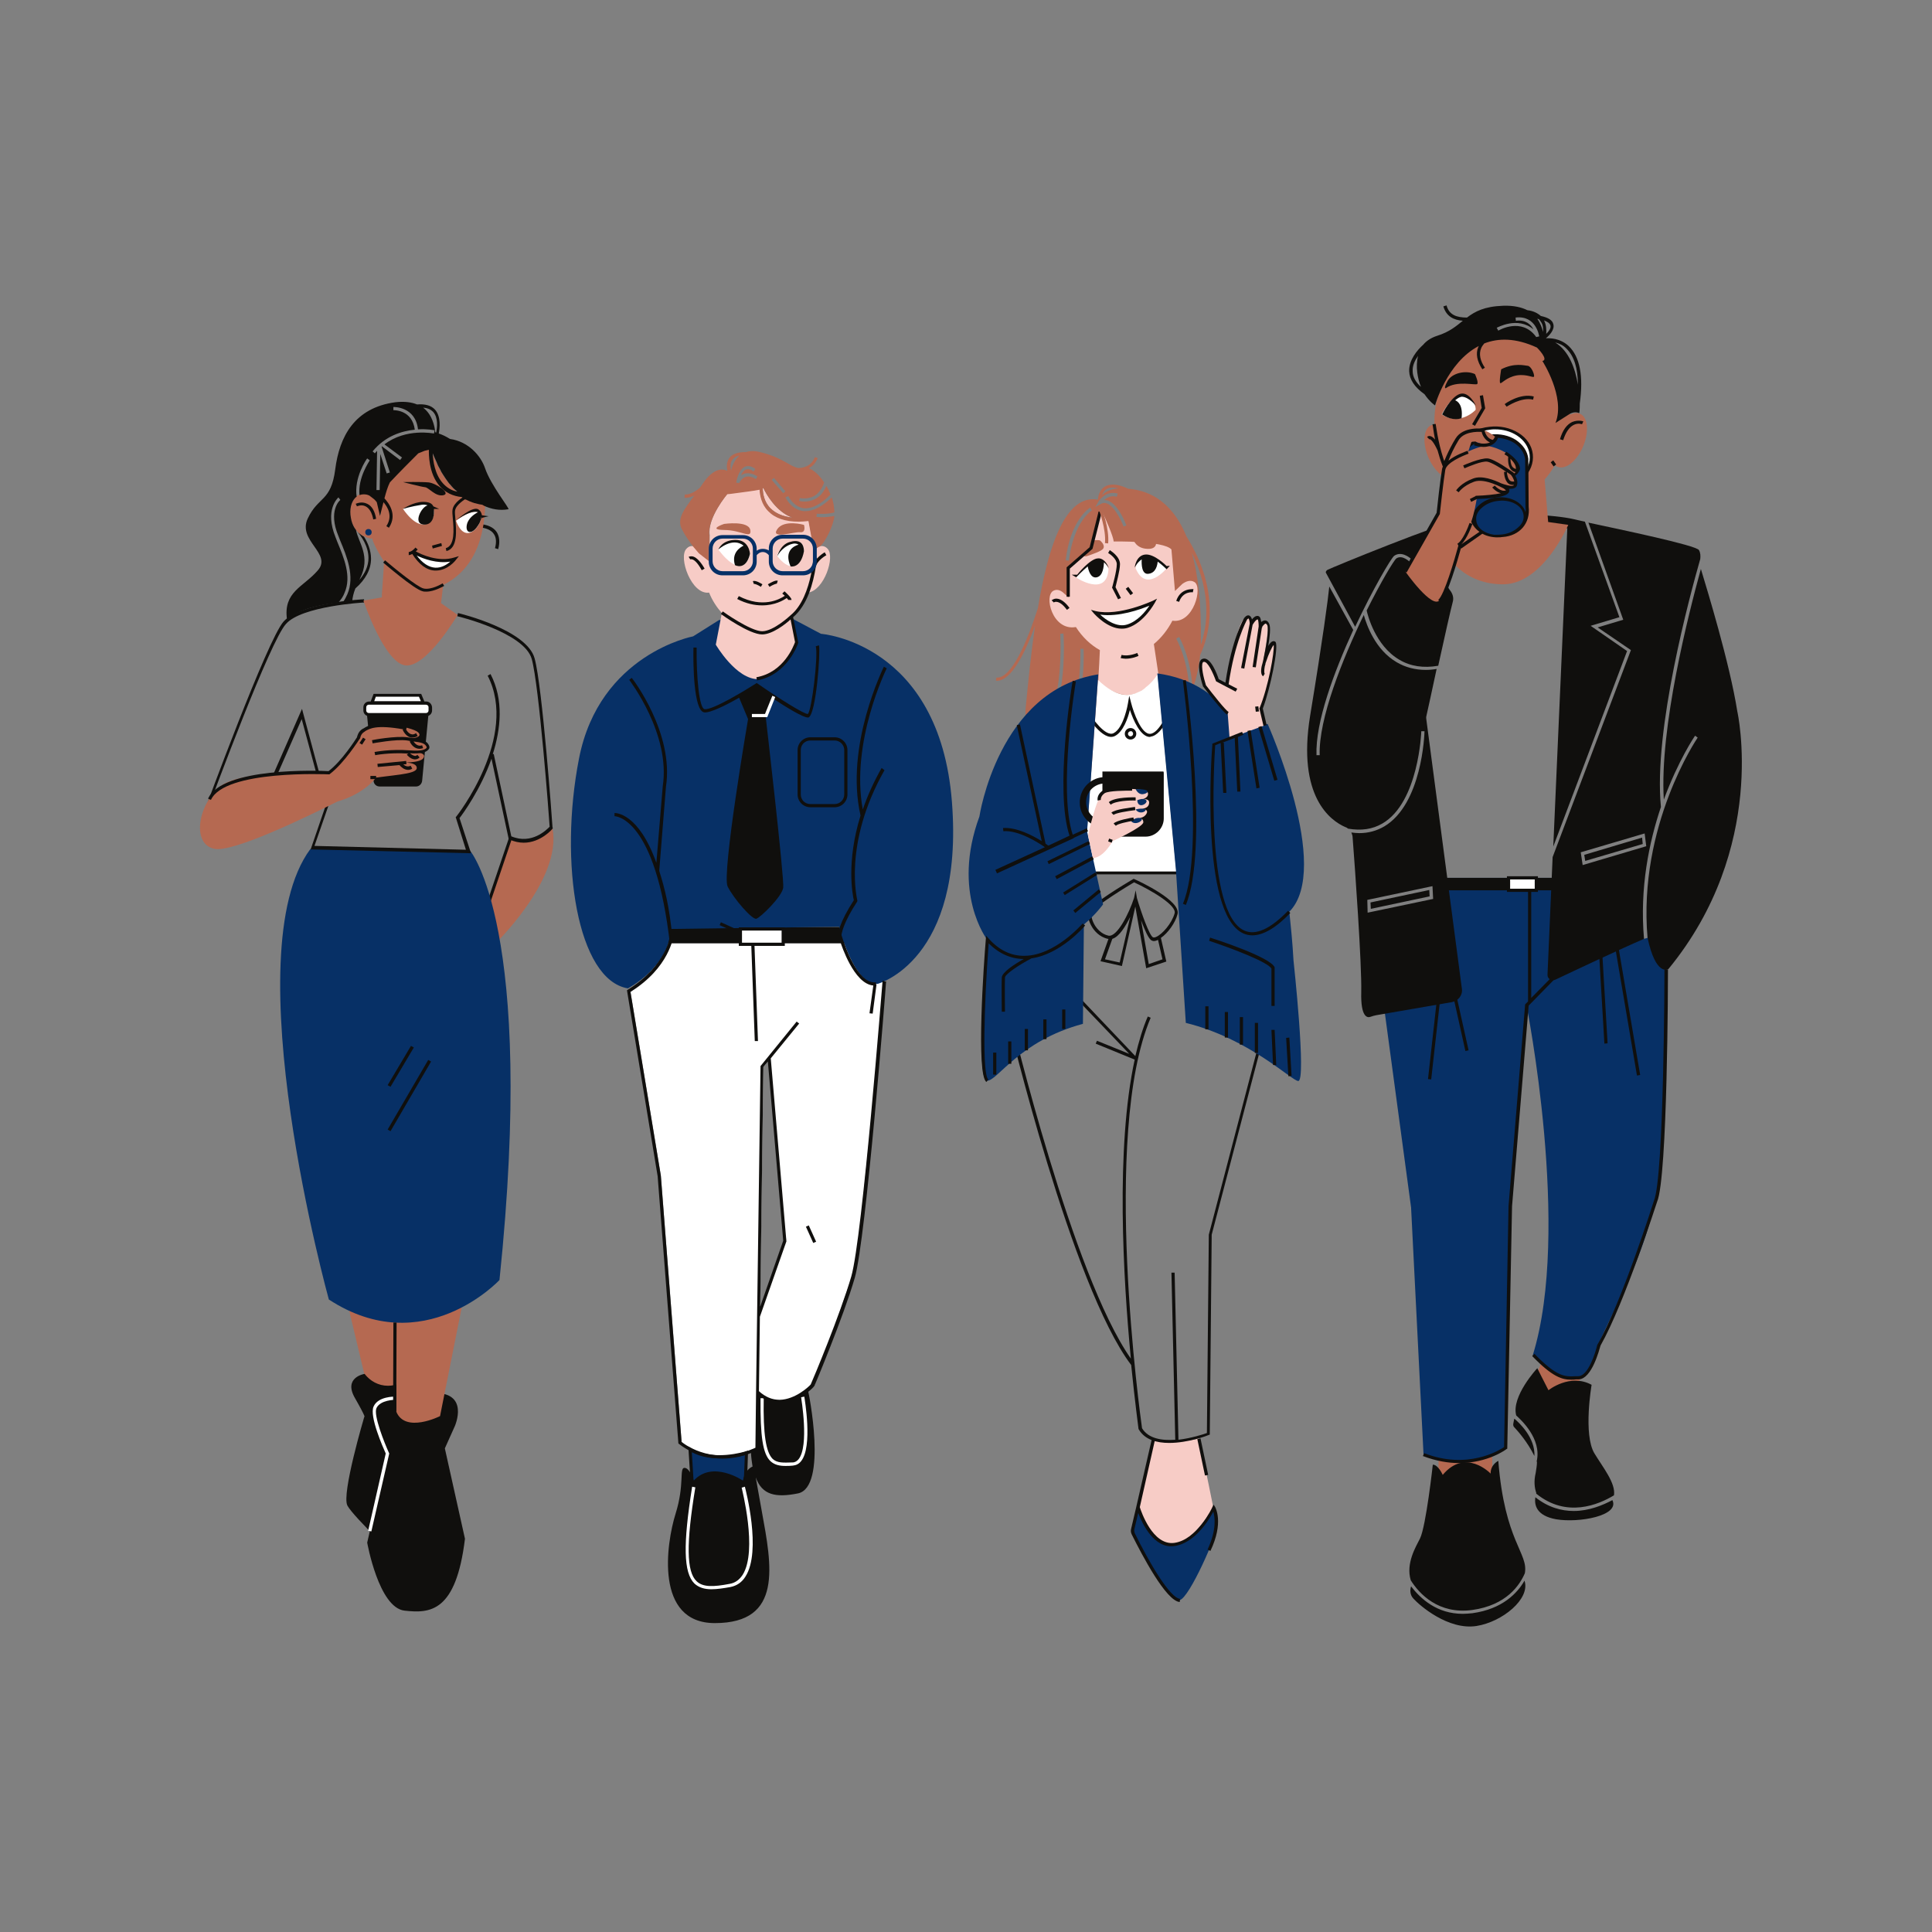
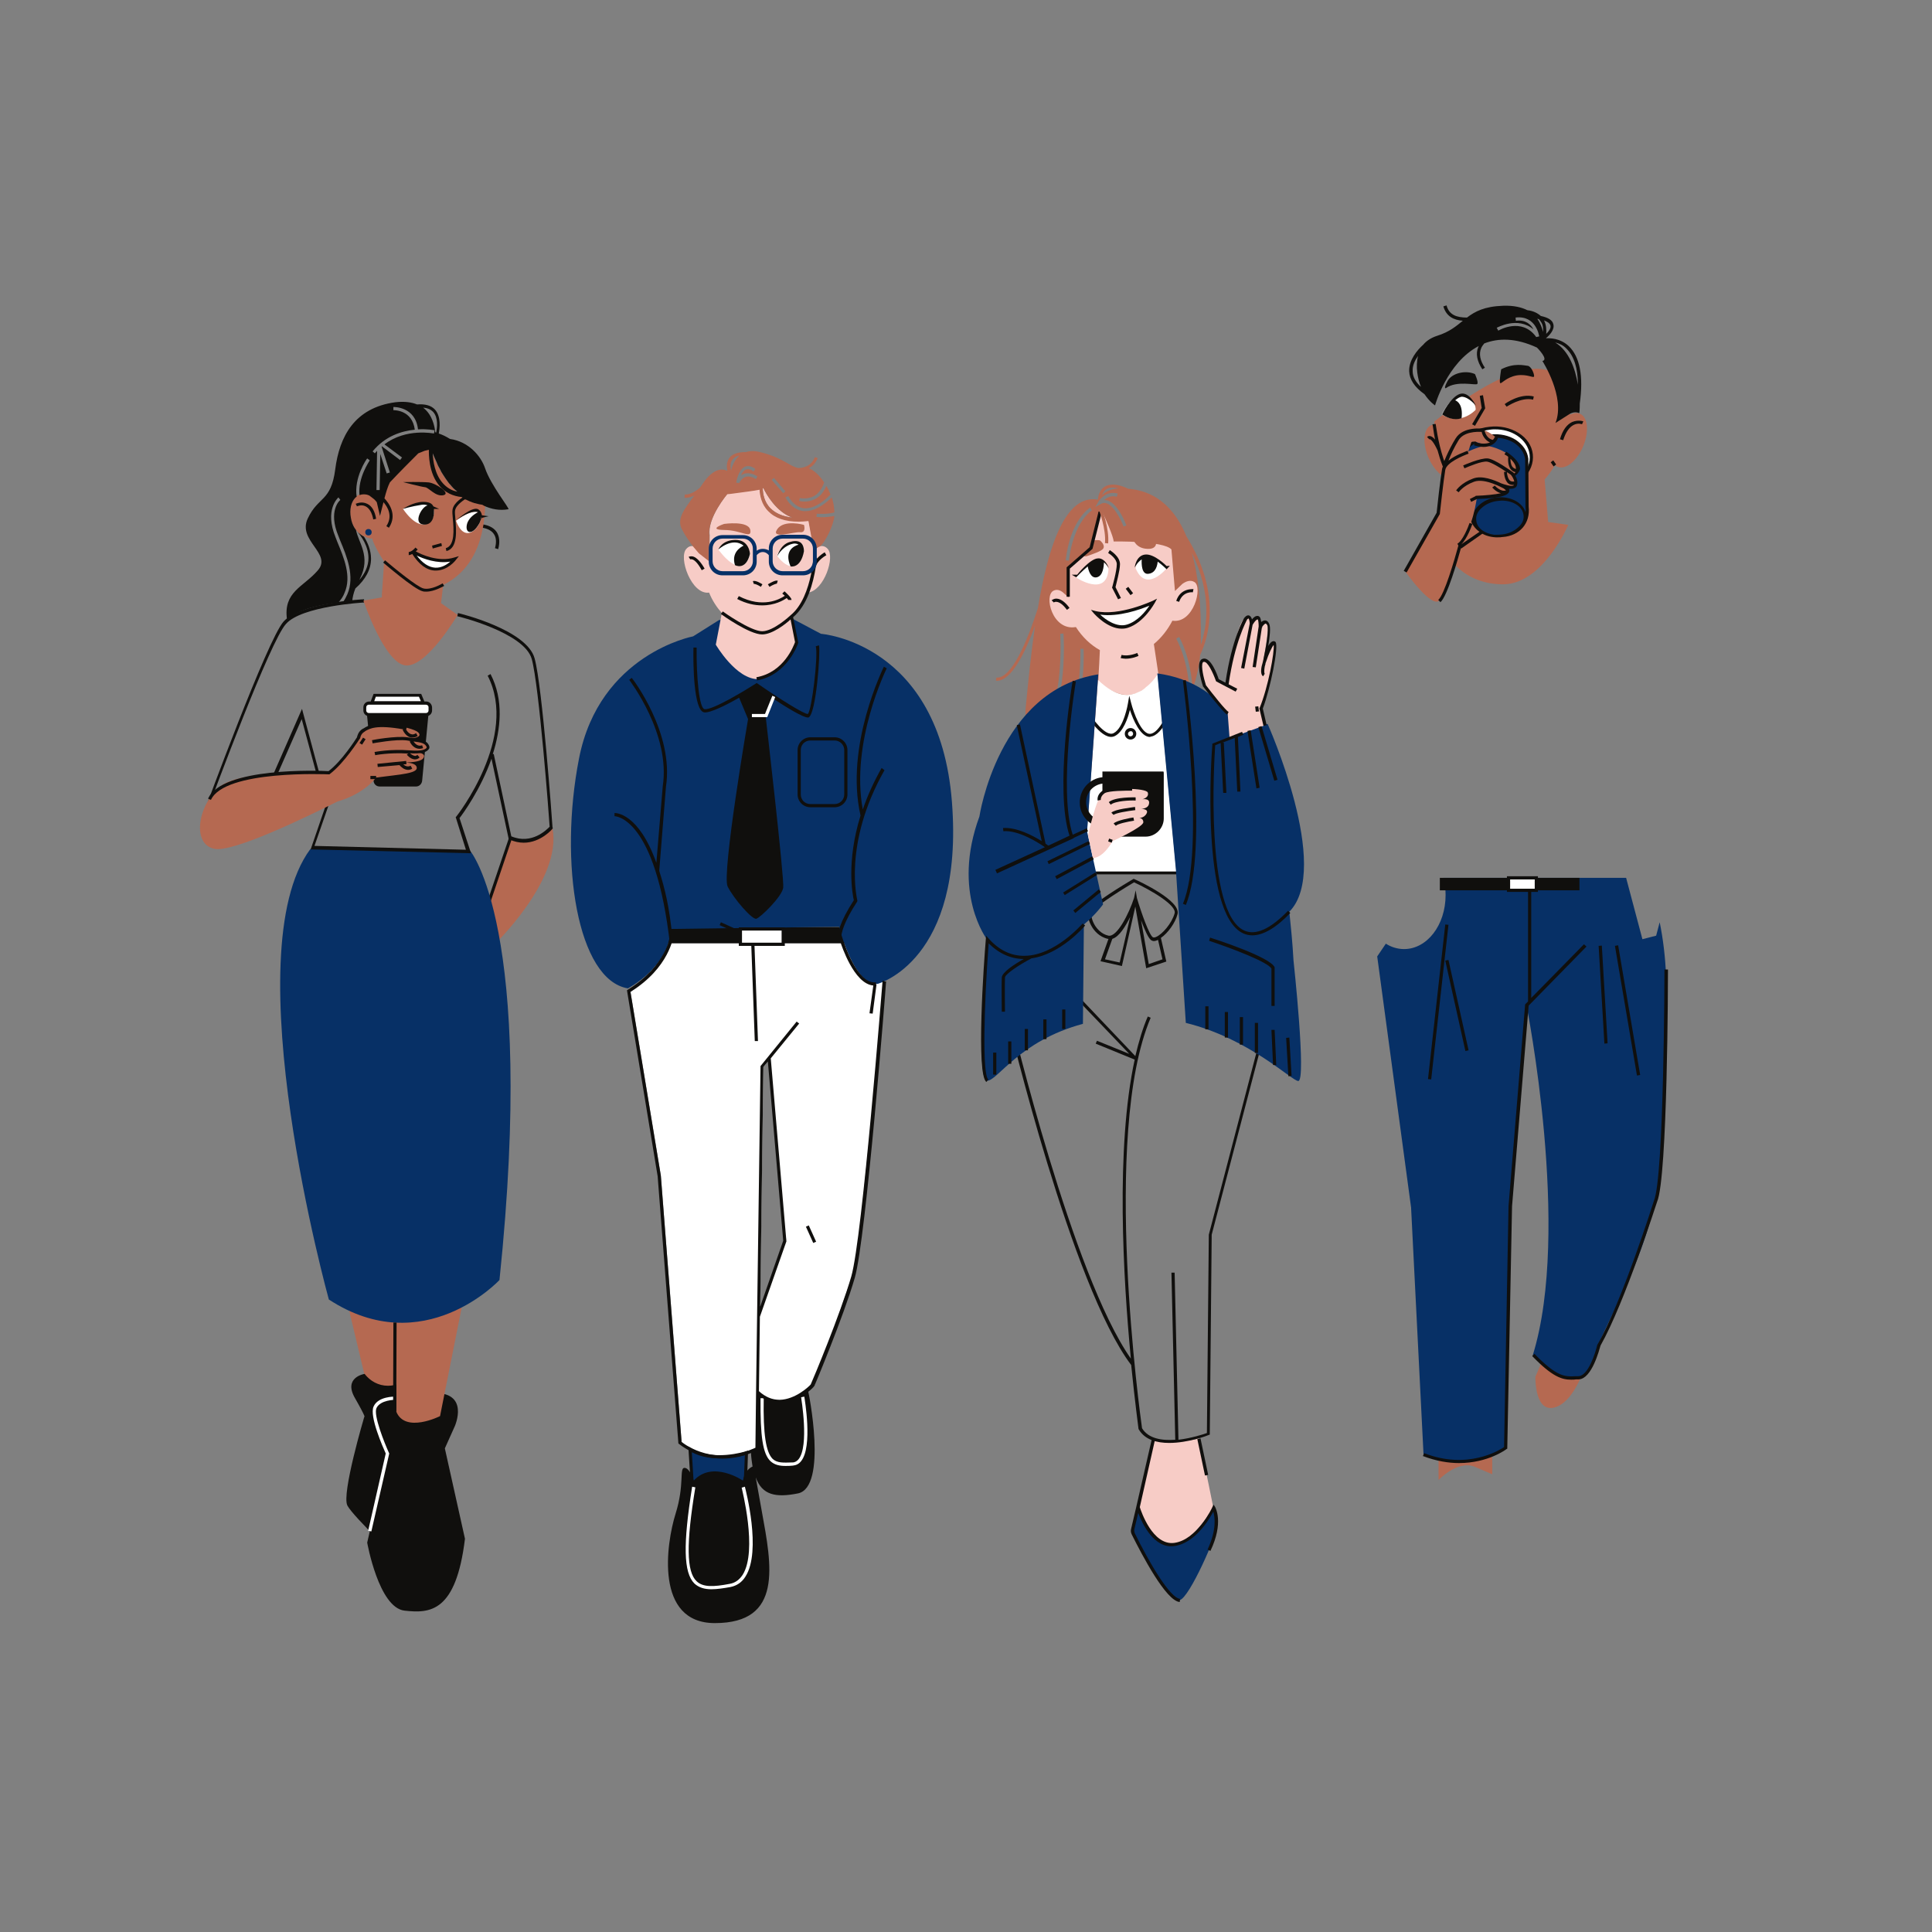
<svg xmlns="http://www.w3.org/2000/svg" width="1080" zoomAndPan="magnify" viewBox="0 0 810 810" height="1080" preserveAspectRatio="xMidYMid meet" version="1.0">
  <rect x="0" y="0" width="810" height="810" fill="#808080" stroke="none" />
  <defs>
    <clipPath id="aad9639455">
      <path d="M 548 216 L 730.215 216 L 730.215 681.918 L 548 681.918 Z M 548 216 " clip-rule="nonzero" />
    </clipPath>
  </defs>
  <path fill="#ffffff" d="M 319.262 547.773 L 318.668 548.254 L 320.062 447.328 L 322.676 444.004 L 329.066 519.109 L 329.621 519.367 Z M 371.242 411.176 L 352.613 393.758 L 281.434 394.559 L 270.578 410.488 L 264.332 415.855 L 277.059 492.863 L 285.766 604.555 C 285.766 604.555 296.52 615.934 315.586 607.477 L 317.785 607.902 L 318.188 583.27 C 324.75 593.613 341.266 581.348 341.266 581.348 L 358.68 530.887 L 359.051 529.824 L 371.242 411.176 " fill-opacity="1" fill-rule="nonzero" />
  <path fill="#100f0d" d="M 273.578 388.668 L 357.57 388.668 L 357.57 395.496 L 273.578 395.496 L 273.578 388.668 " fill-opacity="1" fill-rule="nonzero" />
  <path fill="#073066" d="M 328.77 257.551 L 344.176 265.723 C 344.176 265.723 393.875 269.34 399.098 336.172 C 404.32 402.996 367.883 412.508 367.883 412.508 C 357.836 413.18 351.809 388.531 351.809 388.531 L 280.945 389.469 C 281.348 404.871 263.262 414.383 263.262 414.383 C 242.098 410.898 234.188 361.746 242.766 317.953 C 251.336 274.16 290.59 266.797 290.59 266.797 L 301.441 259.965 L 328.77 257.551 " fill-opacity="1" fill-rule="nonzero" />
  <path fill="#100f0d" d="M 369.625 321.973 C 366.141 328.137 363.598 333.891 361.727 339.383 C 356.496 311.121 371.637 280.457 371.773 280.188 L 370.562 279.52 C 370.434 279.922 354.086 312.598 360.781 341.926 C 354.754 361.344 357.434 375.141 357.973 377.414 C 352.074 386.523 350.871 391.613 351.273 394.559 C 351.68 394.156 352.074 393.891 352.613 393.758 C 352.613 391.211 353.816 386.523 359.312 378.086 L 359.445 377.82 L 359.445 377.551 C 359.445 377.285 353.285 353.848 370.832 322.91 Z M 343.367 270.547 L 342.027 270.945 C 343.102 274.961 340.293 298.133 338.68 299.34 C 337.207 299.473 326.895 293.043 317.648 286.617 L 317.246 286.348 L 316.848 286.617 C 312.023 289.695 298.762 297.73 295.414 297.332 C 293.133 297.059 291.93 283.668 292.066 271.484 L 290.727 271.484 C 290.59 277.641 290.727 298.133 295.277 298.672 C 297.82 298.938 304.52 295.59 309.879 292.508 L 313.629 301.48 C 313.629 301.48 302.508 366.434 305.059 371.66 C 307.602 376.746 315.371 385.723 317.113 385.184 C 318.855 384.652 327.832 375.945 328.367 372.195 C 328.906 368.445 320.996 300.277 320.996 300.277 L 323.945 292.777 C 329.84 296.664 336.672 300.812 338.68 300.812 C 338.816 300.812 338.953 300.812 338.953 300.812 C 342.164 299.609 344.039 273.355 343.367 270.547 Z M 276.387 365.094 L 279.203 329.871 C 282.688 307.242 265.137 284.473 264.871 284.207 L 263.797 285.008 C 263.934 285.277 281.211 307.645 277.863 329.605 L 275.184 361.746 C 267.68 340.723 258.172 340.859 257.633 340.859 L 257.633 342.199 C 257.906 342.199 274.918 342.328 280.945 396.438 L 281.883 392.816 C 280.543 379.695 278.801 372.863 276.387 365.094 Z M 302.242 386.66 L 301.711 387.863 L 310.547 391.879 L 313.766 391.879 Z M 353.953 333.09 C 353.953 335.363 352.074 337.105 349.934 337.105 L 339.754 337.105 C 337.477 337.105 335.734 335.363 335.734 333.09 L 335.734 314.469 C 335.734 312.195 337.477 310.453 339.754 310.453 L 349.934 310.453 C 352.074 310.453 353.953 312.195 353.953 314.469 Z M 349.934 309.113 L 339.754 309.113 C 336.805 309.113 334.395 311.523 334.395 314.469 L 334.395 333.09 C 334.395 336.035 336.805 338.445 339.754 338.445 L 349.934 338.445 C 352.883 338.445 355.293 336.035 355.293 333.09 L 355.293 314.469 C 355.293 311.523 352.883 309.113 349.934 309.113 " fill-opacity="1" fill-rule="nonzero" />
  <path fill="#ffffff" d="M 321.668 300.68 L 315.234 300.68 L 315.234 299.34 L 320.73 299.34 L 323.812 291.703 L 325.016 292.242 L 321.668 300.68 " fill-opacity="1" fill-rule="nonzero" />
  <path fill="#ffffff" d="M 310.418 389.469 L 328.367 389.469 L 328.367 395.898 L 310.418 395.898 L 310.418 389.469 " fill-opacity="1" fill-rule="nonzero" />
  <path fill="#100f0d" d="M 311.086 395.23 L 327.695 395.23 L 327.695 390.141 L 311.086 390.141 Z M 329.035 396.566 L 309.746 396.566 L 309.746 388.801 L 329.035 388.801 L 329.035 396.566 " fill-opacity="1" fill-rule="nonzero" />
  <path fill="#073066" d="M 313.098 609.242 L 312.559 623.707 L 290.324 622.902 L 289.387 607.773 C 298.762 613.664 313.098 609.242 313.098 609.242 " fill-opacity="1" fill-rule="nonzero" />
  <path fill="#100f0d" d="M 290.855 622.102 L 311.758 622.902 L 312.289 610.051 C 309.078 610.852 298.223 613.262 290.055 608.84 Z M 313.098 624.242 L 289.652 623.441 L 288.578 606.434 L 289.652 607.105 C 298.625 612.859 312.559 608.574 312.691 608.441 L 313.629 608.172 L 313.098 624.242 " fill-opacity="1" fill-rule="nonzero" />
  <path fill="#100f0d" d="M 334.531 626.121 C 325.152 627.992 319.527 626.789 316.848 619.426 C 317.383 622.234 318.188 626.789 319.391 633.617 C 323.547 656.383 328.367 680.492 299.699 680.492 C 274.379 680.492 279.34 647.145 283.223 634.691 C 287.105 622.371 284.695 615.406 286.973 615.406 C 289.25 615.406 290.855 620.762 290.855 620.762 C 298.762 612.059 311.488 620.762 311.488 620.762 C 312.16 616.875 314.434 615.27 315.508 614.867 C 315.234 613.129 314.969 611.254 314.84 609.113 L 316.98 607.105 L 317.52 584.062 C 317.52 584.062 326.355 591.43 338.816 583.266 C 338.953 583.266 347.121 623.574 334.531 626.121 " fill-opacity="1" fill-rule="nonzero" />
  <path fill="#ffffff" d="M 332.383 614.469 C 333.723 614.332 334.934 613.801 335.871 612.59 C 340.824 606.434 337.34 586.477 337.207 585.539 L 335.871 585.805 C 335.871 586.074 339.348 606.164 334.797 611.793 C 334.125 612.59 333.32 613.129 332.254 613.129 C 328.367 613.262 325.82 613.398 323.945 611.656 C 321.133 608.84 319.926 601.477 320.195 586.211 L 318.855 586.211 C 318.723 602.145 319.793 609.512 323.008 612.59 C 324.75 614.199 326.895 614.602 329.301 614.602 C 330.375 614.602 331.312 614.602 332.383 614.469 Z M 298.223 666.297 C 295.414 666.297 293 665.629 291.121 663.887 C 286.57 659.336 286.305 647.68 290.188 623.305 L 291.527 623.574 C 287.645 647.145 287.773 658.934 292.066 662.949 C 294.742 665.492 299.031 665.363 305.996 664.023 C 308.27 663.621 310.012 662.281 311.352 660.27 C 317.785 650.09 310.949 623.977 310.949 623.707 L 312.289 623.305 C 312.559 624.379 319.391 650.227 312.559 660.941 C 311.086 663.352 308.941 664.824 306.262 665.363 C 303.316 665.895 300.637 666.297 298.223 666.297 " fill-opacity="1" fill-rule="nonzero" />
  <path fill="#100f0d" d="M 340.961 521.121 L 337.879 514.293 L 339.082 513.754 L 342.164 520.586 Z M 316.445 436.48 L 314.969 396.035 L 316.309 396.035 L 317.785 436.48 Z M 352.477 395.363 L 353.816 394.961 C 353.816 395.098 359.445 412.773 367.215 411.84 L 367.352 412.773 L 367.48 412.773 L 365.875 424.961 L 364.535 424.828 L 366.141 413.18 C 357.973 412.508 352.746 396.035 352.477 395.363 Z M 320.062 447.328 L 321.934 445.047 L 328.367 520.184 L 318.723 547.773 Z M 370.031 411.168 C 369.895 412.238 361.59 518.98 356.898 535.18 C 352.348 550.855 340.824 578.441 339.887 580.449 C 339.219 581.254 333.457 586.742 326.895 586.879 C 323.676 586.879 320.867 585.676 318.188 583.266 L 318.586 552.059 L 329.703 520.449 L 323.145 443.711 L 335.062 429.113 L 333.992 428.309 L 318.988 446.789 L 318.855 446.926 L 316.98 583.668 L 316.711 606.969 C 299.832 615.004 287.508 605.895 285.766 604.555 L 277.059 492.863 L 264.332 415.855 C 280.68 405.676 282.285 392.688 282.414 392.148 L 281.074 392.016 C 281.074 392.148 279.34 405.008 263.262 414.914 L 262.859 415.188 L 275.719 493.133 L 284.426 605.227 L 284.695 605.363 C 284.828 605.492 291.793 611.52 302.914 611.52 C 307.336 611.52 312.289 610.582 317.785 607.902 L 318.188 607.773 L 318.453 585.137 C 320.996 587.281 323.945 588.355 327.027 588.355 L 327.16 588.355 C 334.797 588.219 340.961 581.656 341.227 581.387 L 341.359 581.254 C 341.496 580.988 353.688 551.922 358.375 535.719 C 363.066 519.379 371.234 415.855 371.5 411.438 L 370.031 411.168 " fill-opacity="1" fill-rule="nonzero" />
  <path fill="#100f0d" d="M 186.504 607.234 L 194.938 645.137 C 191.191 675.941 180.336 676.473 169.621 675.27 C 158.77 674.066 153.949 646.742 153.949 646.742 L 162.922 607.902 L 160.242 597.996 C 156.492 585.676 164.527 585.008 180.871 584.062 C 197.352 583.129 190.652 597.996 190.652 597.996 L 186.504 607.234 " fill-opacity="1" fill-rule="nonzero" />
  <path fill="#b56951" d="M 168.816 546.297 L 165.602 586.211 L 155.152 586.211 L 145.645 546.297 L 168.816 546.297 " fill-opacity="1" fill-rule="nonzero" />
  <path fill="#100f0d" d="M 181.676 577.641 L 168.949 655.586 C 168.949 655.586 148.188 636.027 145.645 631.211 C 143.094 626.387 152.738 593.977 152.738 593.977 C 152.738 593.977 153.812 594.914 148.855 586.211 C 143.766 577.504 152.738 576.027 152.738 576.027 L 152.875 576.027 C 155.152 578.98 158.637 580.988 162.656 580.988 C 166.137 580.988 169.355 579.512 171.629 577.102 L 181.676 577.641 " fill-opacity="1" fill-rule="nonzero" />
  <path fill="#ffffff" d="M 155.691 642.055 L 154.352 641.789 L 161.719 609.379 C 160.645 606.969 154.75 593.711 156.629 589.695 C 158.5 585.402 165.336 585.539 165.602 585.539 L 165.602 586.879 C 165.602 586.879 159.438 586.879 157.832 590.363 C 156.492 593.309 161.18 604.957 163.059 609.113 L 163.191 609.379 L 155.691 642.055 " fill-opacity="1" fill-rule="nonzero" />
  <path fill="#b56951" d="M 193.598 548.039 L 184.492 593.711 C 184.492 593.711 169.887 601.078 166.137 591.832 L 166.273 552.594 L 193.598 548.039 " fill-opacity="1" fill-rule="nonzero" />
  <path fill="#b56951" d="M 213.965 351.301 C 220.125 354.922 231.645 347.281 231.645 347.281 C 235.801 368.984 206.598 396.703 206.598 396.703 L 202.176 386.66 L 213.562 351.84 L 213.965 351.301 " fill-opacity="1" fill-rule="nonzero" />
  <path fill="#100f0d" d="M 205.523 378.488 L 204.316 378.086 L 213.426 351.168 L 214.633 351.57 L 205.523 378.488 " fill-opacity="1" fill-rule="nonzero" />
  <path fill="#073066" d="M 197.082 356.656 C 197.082 356.656 224.812 388.934 209.406 536.656 C 209.406 536.656 177.66 570.809 137.871 544.824 C 137.871 544.824 97.684 399.785 130.102 355.988 L 197.082 356.656 " fill-opacity="1" fill-rule="nonzero" />
  <path fill="#100f0d" d="M 231.781 347.152 L 231.645 347.418 C 231.645 347.555 226.691 353.309 219.59 353.309 C 217.711 353.309 215.703 352.91 213.562 351.969 L 213.293 351.84 L 206.059 318.09 C 201.504 331.082 194 341.254 192.66 342.996 L 197.484 357.73 L 130.238 356.125 L 136.398 338.18 L 126.484 301.48 L 109.07 341.125 L 84.82 342.328 L 85.227 341.391 C 86.297 338.445 112.016 268.402 118.852 260.633 C 125.816 252.734 151.535 251.258 152.609 251.258 L 152.738 252.598 C 152.473 252.598 126.484 254.074 119.918 261.57 C 113.355 268.539 89.777 332.152 86.566 340.723 L 108 339.648 L 126.617 297.195 L 137.605 338.043 L 131.844 354.648 L 195.34 356.258 L 191.055 342.594 L 191.32 342.328 C 191.59 342.062 217.582 308.848 204.449 283.27 L 205.656 282.602 C 211.285 293.445 209.945 305.633 206.598 316.211 L 206.992 316.082 L 214.363 350.629 C 222.938 354.25 229.234 347.82 230.441 346.613 C 230.172 342.199 226.02 287.418 222.938 276.301 C 219.855 265.191 191.992 258.359 191.723 258.359 L 191.992 257.02 C 193.199 257.285 220.93 264.117 224.141 276.035 C 227.359 287.555 231.512 344.473 231.645 346.887 L 231.781 347.152 " fill-opacity="1" fill-rule="nonzero" />
-   <path fill="#100f0d" d="M 173.504 439.156 L 172.301 438.488 L 162.52 454.961 L 163.73 455.633 Z M 163.73 474.246 L 162.52 473.574 L 179.531 444.379 L 180.742 445.047 L 163.73 474.246 " fill-opacity="1" fill-rule="nonzero" />
  <path fill="#100f0d" d="M 166.137 591.832 L 164.797 591.832 L 164.934 554.469 L 166.273 554.469 L 166.137 591.832 " fill-opacity="1" fill-rule="nonzero" />
  <path fill="#100f0d" d="M 179.668 299.07 L 176.988 327.328 C 176.852 328.668 175.785 329.742 174.445 329.742 L 159.172 329.742 C 157.832 329.742 156.758 328.805 156.629 327.465 L 153.812 299.207 C 153.68 298.535 153.949 297.73 154.48 297.195 C 155.02 296.664 155.691 296.391 156.359 296.391 L 177.254 296.391 C 177.926 296.391 178.73 296.664 179.133 297.195 C 179.531 297.598 179.805 298.398 179.668 299.07 " fill-opacity="1" fill-rule="nonzero" />
  <path fill="#ffffff" d="M 180.336 296.391 L 180.336 297.73 C 180.336 298.672 179.531 299.473 178.594 299.473 L 154.617 299.473 C 153.68 299.473 152.875 298.672 152.875 297.73 L 152.875 296.391 C 152.875 295.453 153.68 294.652 154.617 294.652 L 155.82 294.652 L 157.031 291.438 L 176.051 291.438 L 177.391 294.652 L 178.594 294.652 C 179.668 294.785 180.336 295.453 180.336 296.391 " fill-opacity="1" fill-rule="nonzero" />
  <path fill="#100f0d" d="M 179.668 297.867 C 179.668 298.398 179.266 298.938 178.594 298.938 L 154.617 298.938 C 154.078 298.938 153.547 298.535 153.547 297.867 L 153.547 296.527 C 153.547 295.992 153.949 295.453 154.617 295.453 L 178.594 295.453 C 179.133 295.453 179.668 295.855 179.668 296.527 Z M 157.562 292.105 L 175.648 292.105 L 176.453 293.984 L 156.895 293.984 Z M 178.73 294.113 L 177.926 294.113 L 176.586 290.902 L 156.629 290.902 L 155.418 294.113 L 154.75 294.113 C 153.41 294.113 152.344 295.188 152.344 296.527 L 152.344 297.867 C 152.344 299.207 153.41 300.277 154.75 300.277 L 178.73 300.277 C 180.07 300.277 181.145 299.207 181.145 297.867 L 181.145 296.527 C 181.008 295.051 179.934 294.113 178.73 294.113 " fill-opacity="1" fill-rule="nonzero" />
  <path fill="#b56951" d="M 174.578 315.414 C 176.32 315.543 178.328 316.082 177.66 317.551 C 176.988 319.293 172.969 319.562 170.289 319.695 C 172.164 319.828 174.445 320.23 174.711 321.707 C 175.246 324.25 168.145 324.652 157.699 325.992 C 157.699 325.992 153.012 332.688 141.488 336.035 C 128.625 342.465 97.547 357.598 89.777 355.855 C 80.004 353.711 83.215 336.57 92.859 329.34 C 100.629 323.578 127.691 323.578 137.871 323.715 C 137.871 323.715 147.785 315.809 150.598 308.176 C 153.41 300.543 172.969 304.828 175.246 306.973 C 177.125 308.715 174.578 309.652 170.559 309.652 C 173.641 309.785 179.133 310.453 179.402 312.734 C 179.531 314.875 176.723 315.277 174.578 315.414 " fill-opacity="1" fill-rule="nonzero" />
  <path fill="#100f0d" d="M 150.73 311.523 L 151.805 312.195 L 153.277 309.918 L 152.207 309.25 Z M 155.289 326.66 L 157.699 326.66 L 157.699 325.32 L 155.289 325.32 Z M 169.086 320.496 L 170.426 320.367 L 170.289 319.027 L 158.234 320.23 L 158.371 321.57 L 167.477 320.77 C 168.145 321.57 169.484 322.777 171.098 322.777 C 171.629 322.777 172.301 322.641 172.832 322.238 L 172.164 321.035 C 170.824 321.707 169.758 321.035 169.086 320.496 Z M 179.934 312.734 C 179 310.32 176.453 309.918 172.566 309.387 C 172.031 309.25 171.492 309.25 170.824 309.113 C 165.867 308.445 156.359 310.188 155.957 310.32 L 156.223 311.66 C 156.359 311.66 166.004 309.785 170.695 310.453 C 171.227 310.59 171.766 310.59 172.164 310.727 L 171.766 310.855 C 172.301 312.062 173.641 313.938 175.914 313.938 C 176.32 313.938 176.852 313.801 177.391 313.672 L 176.988 312.461 C 175.117 313.133 173.906 311.66 173.371 310.855 C 176.723 311.258 178.191 311.66 178.863 313.133 C 178.863 313.133 179 313.402 178.73 313.672 C 178.328 314.074 177.125 315.008 172.031 314.605 C 163.324 313.938 157.297 315.277 157.031 315.277 L 157.297 316.617 C 157.297 316.617 163.191 315.414 171.227 315.945 L 170.559 316.348 C 170.559 316.48 172.031 318.223 173.777 318.359 C 173.906 318.359 173.906 318.359 174.043 318.359 C 174.711 318.359 175.383 318.09 175.914 317.551 L 174.98 316.48 C 174.578 316.883 174.172 317.02 173.777 316.883 C 173.105 316.75 172.301 316.211 171.898 315.809 C 175.914 316.082 178.594 315.543 179.531 314.34 C 180.336 313.672 179.934 312.734 179.934 312.734 Z M 150.867 309.652 C 150.598 310.055 144.305 319.965 138.277 324.516 L 138.141 324.652 L 137.871 324.652 C 137.469 324.652 94.199 322.641 88.438 335.363 L 87.234 334.832 C 93.125 321.57 133.855 323.047 137.738 323.312 C 143.23 319.156 148.992 310.188 149.664 309.113 C 149.793 308.578 150.195 306.707 151.938 305.633 C 152.07 305.5 152.207 305.5 152.473 305.367 C 154.352 304.16 157.43 302.152 170.559 304.699 L 170.289 305.902 C 170.695 306.57 171.363 307.508 172.301 307.773 C 172.969 308.047 173.641 307.91 174.445 307.375 L 175.117 308.578 C 174.445 308.984 173.641 309.25 172.969 309.25 C 172.566 309.25 172.301 309.25 171.898 309.113 C 169.887 308.445 168.816 306.039 168.816 305.902 L 169.086 305.766 C 157.699 303.758 155.02 305.5 153.277 306.434 C 153.141 306.57 152.875 306.707 152.738 306.836 C 151.27 307.645 151.004 309.387 151.004 309.516 L 150.867 309.652 " fill-opacity="1" fill-rule="nonzero" />
  <path fill="#b56951" d="M 648.266 566.652 L 643.715 577.238 C 643.715 577.238 643.312 593.309 652.551 589.824 C 661.801 586.344 666.215 567.461 666.215 567.461 Z M 625.629 603.352 L 625.629 618.086 C 625.629 618.086 625.629 618.086 618.391 615.004 C 611.16 611.922 603.121 620.496 603.121 620.496 L 603.121 603.352 C 603.121 600.676 608.215 598.398 614.375 598.398 C 620.668 598.531 625.629 600.676 625.629 603.352 " fill-opacity="1" fill-rule="nonzero" />
  <path fill="#073066" d="M 695.824 386.66 C 701.586 414.113 697.695 449.734 696.355 484.289 C 695.016 521.789 672.379 554.871 669.566 565.855 C 662.734 592.234 642.641 568.129 642.641 568.129 C 658.848 515.762 639.961 421.344 639.961 421.344 L 632.996 505.719 L 631.117 607.105 C 614.242 617.148 596.828 609.914 596.828 609.914 L 591.602 506.258 L 577.402 400.988 L 581.02 395.633 C 583.297 397.105 585.977 397.906 588.652 397.906 C 598.297 397.906 606.07 387.863 606.07 375.277 C 606.07 372.727 605.801 370.32 605.133 368.039 L 681.758 368.039 L 688.59 393.758 L 694.348 392.285 L 695.824 386.66 " fill-opacity="1" fill-rule="nonzero" />
  <path fill="#100f0d" d="M 662.195 368.039 L 603.656 368.039 L 603.656 373.266 L 662.195 373.266 Z M 697.832 406.613 C 697.832 407.418 697.695 493.398 693.41 503.441 C 693.281 503.844 680.016 545.895 669.836 563.578 L 669.699 563.707 C 668.895 567.324 665.816 576.836 661.801 576.969 C 661.395 576.969 660.992 576.969 660.727 576.969 C 656.168 577.238 652.82 577.367 643.312 567.598 L 642.375 568.531 C 650.809 577.238 654.828 578.441 658.719 578.441 C 659.387 578.441 660.188 578.441 660.855 578.309 C 661.262 578.309 661.527 578.309 661.93 578.309 C 667.426 578.039 670.508 565.855 671.039 564.113 C 681.223 546.164 694.621 504.113 694.75 503.844 C 699.172 493.535 699.309 410.098 699.309 406.48 L 697.832 406.48 Z M 605.934 402.73 L 614.375 440.633 L 615.715 440.359 L 607.273 402.465 Z M 607.273 387.73 L 605.934 387.598 L 598.699 452.414 L 600.039 452.551 Z M 673.988 437.414 L 671.574 396.438 L 670.234 396.566 L 672.648 437.551 Z M 687.648 450.676 L 678.41 396.301 L 677.07 396.566 L 686.309 450.945 Z M 665.148 396.836 L 640.898 421.609 L 633.934 505.719 L 631.926 607.371 L 631.656 607.5 C 631.523 607.637 623.887 613.398 611.695 613.398 C 607.273 613.398 602.188 612.59 596.555 610.453 L 597.094 609.242 C 615.309 616.344 628.574 608.039 630.586 606.699 L 632.457 505.719 L 639.422 421.078 L 640.633 419.875 L 640.633 373.133 L 641.973 373.133 L 641.973 418.398 L 664.074 395.898 L 665.148 396.836 " fill-opacity="1" fill-rule="nonzero" />
  <path fill="#ffffff" d="M 644.113 373.266 L 632.457 373.266 L 632.457 368.039 L 644.113 368.039 L 644.113 373.266 " fill-opacity="1" fill-rule="nonzero" />
  <path fill="#100f0d" d="M 633.129 372.598 L 643.441 372.598 L 643.441 368.711 L 633.129 368.711 Z M 644.781 373.938 L 631.789 373.938 L 631.789 367.371 L 644.781 367.371 L 644.781 373.938 " fill-opacity="1" fill-rule="nonzero" />
  <g clip-path="url(#aad9639455)">
-     <path fill="#100f0d" d="M 659.789 633.484 C 654.699 633.484 649.074 632.012 643.715 627.727 C 643.176 631.074 644.25 635.496 652.422 636.965 C 661.93 638.578 679.215 635.496 675.996 628.93 C 671.977 631.074 666.215 633.484 659.789 633.484 Z M 634.871 594.777 L 634.469 596.789 C 634.336 597.457 634.469 598.125 635.008 598.531 C 636.613 600.273 640.496 604.691 643.312 610.453 C 643.715 602.812 636.879 596.391 634.871 594.777 Z M 644.25 612.727 C 644.25 612.727 644.25 612.859 644.383 612.859 C 644.383 614.332 644.113 615.809 643.844 617.547 C 643.043 620.895 643.312 623.707 644.113 625.984 C 644.113 626.121 643.98 626.25 643.98 626.387 L 644.113 626.25 C 656.84 636.566 670.234 630.809 676.664 626.922 C 677.473 621.836 671.977 615.141 668.496 609.379 C 663.672 601.477 667.289 580.586 667.289 580.586 C 658.18 575.633 649.203 582.859 649.203 582.859 C 647.195 578.98 644.516 573.621 644.516 573.621 C 644.516 573.621 633.531 585.402 635.676 593.438 C 637.414 595.051 646.523 603.086 644.25 612.727 Z M 617.32 676.344 C 615.848 676.473 614.508 676.609 613.301 676.609 C 602.453 676.609 595.617 670.316 591.602 665.09 C 591.195 666.297 590.93 668.574 592.672 670.316 C 595.086 672.996 607.141 683.574 619.062 681.699 C 629.914 679.957 641.703 670.316 639.156 662.684 C 636.211 667.902 629.914 674.602 617.32 676.344 Z M 617.188 675.004 C 631.656 672.996 637.148 664.555 639.293 659.602 C 640.898 651.164 630.852 646.477 628.172 612.461 C 628.172 612.461 624.824 614.066 624.961 617.816 C 624.961 617.816 614.508 606.832 604.867 618.352 C 604.867 618.352 602.988 614.066 600.711 614.066 C 600.711 614.066 597.895 639.781 595.352 645 C 593.609 648.484 589.324 655.449 591.469 662.547 C 595.086 668.309 603.121 676.875 617.188 675.004 Z M 600.848 376.883 L 600.574 371.523 L 573.25 377.285 L 573.383 382.641 Z M 612.902 414.516 C 613.301 417.195 611.426 419.602 608.75 420.141 L 577 425.629 C 576.195 425.766 575.395 426.031 574.59 426.297 C 573.25 426.836 570.434 426.434 570.707 415.988 C 570.973 404.07 568.027 363.086 567.086 351.035 C 567.086 350.363 566.816 349.695 566.551 349.023 C 567.621 349.16 568.828 349.293 569.898 349.293 C 573.652 349.293 577.133 348.355 580.348 346.48 C 596.156 337.105 597.227 307.91 597.227 306.57 L 595.887 306.57 C 595.887 306.836 594.816 336.438 579.543 345.273 C 575.395 347.684 570.707 348.355 565.211 347.418 C 564.809 347.152 564.539 346.887 564.008 346.75 C 557.844 344.07 543.777 334.027 549.27 300.141 C 554.762 266.797 556.77 251.258 557.309 245.902 L 567.355 264.117 C 559.32 281.66 551.41 302.82 551.949 316.617 L 553.289 316.617 C 552.75 301.48 562.797 276.438 571.773 257.824 C 572.98 262.109 576.598 272.422 585.57 277.641 C 589.188 279.785 593.344 280.859 597.766 280.859 C 599.234 280.859 600.848 280.723 602.316 280.457 C 600.445 289.426 598.566 297.598 598.031 300.141 C 597.895 300.68 597.895 301.215 598.031 301.883 Z M 568.156 262.777 C 575.66 246.84 583.16 234.113 584.5 233.047 C 587.312 231.039 590.664 233.316 592.141 234.785 L 591.195 235.727 C 591.195 235.727 587.984 232.379 585.441 234.113 C 584.367 234.922 579.008 243.895 572.98 255.945 C 573.383 257.824 576.598 270.68 586.645 276.574 C 591.332 279.383 596.828 280.188 602.988 279.117 C 605.535 267.465 608.344 255.008 609.016 252.598 C 609.684 250.457 608.883 248.715 607.941 247.508 C 606.602 245.902 606.473 243.762 607.41 242.02 C 611.426 234.25 620.137 216.574 613.172 217.645 C 604.328 219.117 558.512 237.867 556.504 238.938 C 556.102 239.207 555.832 239.609 555.832 240.012 Z M 574.59 378.359 L 574.723 381.035 L 599.371 375.809 L 599.234 373.133 Z M 663.535 362.684 L 690.199 354.785 L 689.527 349.426 L 662.734 357.328 Z M 689.262 393.621 C 679.883 397.641 659.922 407.016 652.02 410.766 C 650.543 411.438 648.668 410.363 648.801 408.621 L 650.945 359.336 L 683.766 272.555 L 669.836 263.047 L 680.555 259.832 L 665.949 219.117 C 679.613 222.062 711.23 228.629 712.301 230.637 C 712.973 231.84 712.973 233.18 712.836 234.387 C 708.551 249.387 693.145 306.039 696.355 338.309 C 691.402 353.043 687.383 372.195 689.262 393.621 Z M 728.379 298.27 C 725.16 277.914 715.652 246.973 713.102 238.535 C 708.016 257.02 695.688 305.098 697.566 335.23 C 703.594 318.891 710.422 308.715 710.695 308.445 L 711.762 309.25 C 711.496 309.652 686.711 346.078 690.73 393.09 C 694.219 409.559 699.438 406.348 699.438 406.348 C 741.371 355.316 728.379 298.27 728.379 298.27 Z M 657.109 221.391 L 651.215 354.922 L 682.16 272.953 L 666.887 262.375 L 678.941 258.762 L 664.477 218.715 C 662.469 218.316 660.992 217.914 660.324 217.777 C 655.5 216.574 647.195 216.035 647.195 216.035 L 648.535 224.473 Z M 688.457 351.168 L 688.723 353.848 L 664.609 360.945 L 664.207 358.398 L 688.457 351.168 " fill-opacity="1" fill-rule="nonzero" />
-   </g>
+     </g>
  <path fill="#100f0d" d="M 208.203 223.004 C 206.727 220.859 204.184 220.188 202.844 219.922 C 202.305 219.785 201.906 219.785 201.773 219.785 L 201.637 221.125 C 201.637 221.125 202.039 221.125 202.441 221.262 C 203.645 221.527 205.789 222.062 206.992 223.805 C 208.066 225.277 208.203 227.289 207.531 229.832 L 208.871 230.234 C 209.672 227.289 209.406 224.875 208.203 223.004 " fill-opacity="1" fill-rule="nonzero" />
  <path fill="#b56951" d="M 203.379 211.887 C 203.379 213.629 203.246 215.5 202.977 217.512 C 202.844 218.316 202.844 219.117 202.707 219.922 C 202.578 220.324 202.578 220.859 202.441 221.262 C 200.836 230.234 196.414 240.012 185.832 245.23 L 184.891 252.863 L 188.109 255.145 L 191.859 257.824 C 191.859 257.824 178.863 279.922 170.023 278.98 C 161.18 278.043 152.344 251.797 152.344 251.797 L 160.105 250.457 L 160.105 249.25 L 161.051 235.453 C 161.051 235.453 156.758 229.031 156.09 225.812 C 156.09 225.812 154.48 225.812 152.738 224.875 C 152.207 224.609 151.535 224.344 151.004 223.941 C 149.258 222.602 147.652 220.457 146.984 216.977 C 146.312 213.355 147.383 210.281 148.992 208.539 C 151.004 206.395 154.078 206.125 157.16 209.07 C 157.562 209.477 157.832 209.742 158.234 210.281 L 159.574 216.035 L 159.977 209.07 C 161.719 211.082 166.941 215.367 162.117 220.324 L 162.922 220.055 C 166.539 214.566 162.117 210.68 160.105 208.668 C 160.777 206.125 161.984 203.586 162.785 201.574 C 166.941 197.156 172.031 193.27 175.512 189.789 C 175.914 189.652 176.453 189.387 176.852 189.25 C 177.125 189.117 177.254 189.117 177.523 188.984 C 177.793 188.852 177.926 188.852 178.191 188.715 C 178.863 188.582 179.531 188.312 180.07 188.312 C 180.203 188.312 180.473 188.312 180.605 188.184 C 181.273 190.457 187.84 209.742 202.578 211.621 C 202.977 211.621 203.109 211.75 203.379 211.887 " fill-opacity="1" fill-rule="nonzero" />
  <path fill="#ffffff" d="M 172.969 231.438 C 181.945 245.77 190.652 234.387 190.652 234.387 C 182.348 236.93 173.238 231.438 173.238 231.438 Z M 201.238 215.234 C 198.688 212.555 191.191 218.316 191.191 218.316 C 195.605 230.371 203.781 217.914 201.238 215.234 Z M 168.949 213.355 C 168.949 213.355 179.531 208.402 181.543 212.824 C 183.551 217.242 177.66 225.949 168.949 213.355 " fill-opacity="1" fill-rule="nonzero" />
  <path fill="#100f0d" d="M 204.855 216.438 L 202.039 216.035 C 201.906 215.098 201.504 214.164 200.434 213.492 C 197.891 212.152 191.191 218.18 191.191 218.18 C 191.191 218.18 195.742 214.695 199.094 214.566 C 199.625 214.566 200.027 214.566 200.434 214.695 C 199.227 215.367 196.414 216.977 195.742 219.922 C 194.938 223.672 198.02 224.609 200.836 219.656 C 200.836 219.656 201.773 218.18 201.773 216.574 C 201.906 217.375 201.773 218.043 201.773 218.043 C 201.773 218.043 201.906 217.645 202.039 217.109 Z M 177.523 246.707 C 174.844 246.039 165.066 238.004 161.445 234.922 L 160.645 235.855 C 161.18 236.262 173.641 247.109 177.254 247.91 C 177.66 248.047 178.191 248.047 178.73 248.047 C 182.082 248.047 185.965 245.77 186.23 245.637 L 185.559 244.562 C 185.43 244.699 180.742 247.508 177.523 246.707 Z M 153.949 211.219 C 151.535 210.008 149.258 211.219 149.125 211.219 L 149.664 212.289 C 149.664 212.289 151.535 211.348 153.277 212.289 C 154.887 213.09 155.957 214.969 156.492 217.777 L 157.699 217.512 C 157.16 214.297 155.957 212.152 153.949 211.219 Z M 181.145 228.758 L 181.41 229.965 L 185.293 228.895 L 185.027 227.691 Z M 190.918 217.512 C 190.789 216.035 190.652 214.695 190.789 214.027 C 191.191 211.484 195.211 209.207 195.34 209.07 L 194.805 208 C 194.672 208.137 190.117 210.547 189.715 213.758 C 189.578 214.566 189.715 215.906 189.852 217.512 C 190.25 221.93 190.789 228.758 186.898 229.832 L 187.172 231.039 C 191.992 229.832 191.32 222.465 190.918 217.512 Z M 179.266 211.887 C 176.586 212.555 173.105 219.52 177.523 219.922 C 182.348 220.324 181.945 214.297 181.945 214.297 C 181.945 214.027 181.945 213.629 181.945 213.355 L 184.09 213.355 L 181.676 212.289 C 181.145 211.082 179.934 210.41 177.391 210.41 C 173.238 210.41 168.949 213.355 168.949 213.355 C 168.949 213.355 172.438 212.289 176.852 211.621 C 177.793 211.484 178.594 211.621 179.266 211.887 Z M 188.777 235.453 C 183.152 236.395 177.523 234.25 174.711 232.91 C 177.125 236.125 179.805 237.867 182.484 238.004 C 185.164 238.133 187.438 236.664 188.777 235.453 Z M 190.52 233.719 L 192.395 233.18 L 191.191 234.652 C 191.055 234.922 187.707 239.207 182.75 239.207 C 182.613 239.207 182.484 239.207 182.348 239.207 C 178.863 239.074 175.648 236.664 172.832 232.242 C 172.438 232.508 171.898 232.645 171.363 232.777 L 171.363 231.438 C 172.566 231.305 173.777 230.098 174.172 229.562 L 175.117 230.371 C 175.117 230.371 174.844 230.766 174.309 231.168 C 176.453 232.379 183.824 235.855 190.52 233.719 Z M 178.191 204.254 C 176.586 204.117 168.949 202.109 168.949 202.109 C 168.949 202.109 176.723 201.973 179.668 202.246 C 182.613 202.512 189.18 206.797 185.965 207.602 C 182.613 208.402 179.805 204.383 178.191 204.254 " fill-opacity="1" fill-rule="nonzero" />
  <path fill="#100f0d" d="M 148.719 260.898 C 148.855 260.898 148.855 260.898 148.719 260.898 Z M 185.832 202.777 C 182.211 198.898 181.543 193 181.41 190.055 C 181.543 190.324 181.676 190.59 181.812 190.992 C 182.082 191.66 182.484 192.469 182.883 193.402 C 183.016 193.672 183.152 193.938 183.285 194.34 C 183.418 194.605 183.551 195.012 183.688 195.277 C 183.953 195.68 184.09 196.082 184.355 196.484 C 184.625 196.887 184.758 197.285 185.027 197.824 C 185.293 198.227 185.43 198.492 185.695 198.898 C 186.367 199.965 187.172 201.172 187.973 202.246 C 188.238 202.641 188.512 202.914 188.91 203.312 C 189.18 203.715 189.449 203.98 189.715 204.254 C 189.98 204.652 190.387 204.922 190.652 205.191 C 190.918 205.457 191.32 205.723 191.59 205.992 L 191.723 206.125 C 189.449 205.723 187.438 204.52 185.832 202.777 Z M 180.742 188.047 Z M 161.18 186.305 L 168.547 191.797 L 167.746 192.871 L 160.105 187.109 L 159.977 187.242 L 163.457 198.09 L 162.117 198.492 L 159.438 190.324 L 159.172 205.457 L 157.832 205.457 L 158.098 188.984 C 157.832 189.387 157.43 189.652 157.16 190.055 L 156.223 189.25 C 161.445 182.824 168.418 180.68 173.906 180.148 C 172.832 171.84 165.336 171.977 164.934 171.977 L 164.934 170.637 C 165.066 170.637 174.172 170.371 175.246 180.012 C 179.266 179.746 182.211 180.414 182.211 180.414 L 181.945 181.754 C 181.812 181.754 170.289 179.34 161.18 186.305 Z M 181.543 172.645 C 183.824 175.059 183.285 179.34 182.883 181.352 C 182.75 181.352 182.613 181.215 182.484 181.215 C 182.211 178.672 181.273 173.848 177.391 170.902 C 179.133 171.039 180.473 171.574 181.543 172.645 Z M 154.48 233.984 C 154.48 237.195 153.141 240.277 150.598 243.223 C 150.73 243.094 150.73 242.957 150.867 242.691 C 155.691 233.316 150.195 227.418 149.258 222.199 C 151.535 224.742 154.48 229.031 154.48 233.984 Z M 203.379 196.348 C 201.637 191.129 196.414 185.102 188.641 184.027 C 187.172 183.094 185.559 182.285 183.953 181.754 C 184.355 179.746 185.027 174.652 182.348 171.707 C 180.742 169.965 178.191 169.297 174.844 169.562 C 172.566 168.629 169.621 168.223 165.867 168.629 C 148.59 170.902 142.293 183.094 140.551 196.75 C 138.809 210.41 133.449 208 129.031 217.375 C 124.609 226.75 139.48 232.105 133.184 239.207 C 127.156 246.168 118.715 248.047 120.32 259.695 C 125.414 255.277 134.926 253.402 141.891 252.598 C 142.965 251.395 143.902 250.055 144.434 248.582 C 147.516 241.617 144.168 233.848 141.352 227.02 L 140.684 225.277 C 135.996 213.758 141.625 208.805 141.891 208.539 L 142.293 209.07 L 142.691 209.609 C 142.426 209.742 137.469 214.164 141.891 224.742 L 142.562 226.48 C 145.371 233.18 148.855 241.617 145.645 249.117 C 145.105 250.32 144.57 251.395 143.766 252.469 C 145.242 252.332 146.582 252.195 147.652 252.195 C 147.785 250.59 148.188 248.715 148.992 246.707 C 153.277 242.957 155.555 238.672 155.555 234.25 C 155.555 230.766 154.215 227.555 152.609 225.012 C 152.07 224.742 151.535 224.344 151.004 223.941 C 149.258 222.602 147.652 220.457 147.113 217.109 C 146.445 213.492 147.25 210.547 148.855 208.805 C 149.125 208.539 149.258 208.402 149.527 208.273 C 148.324 200.234 153.68 192.469 153.949 192.199 L 155.02 193 C 155.02 193.137 149.93 200.234 150.73 207.602 C 151.535 207.199 152.609 207.199 153.547 207.328 C 153.68 207.328 153.949 207.465 154.078 207.465 C 154.352 207.602 154.617 207.602 154.75 207.734 C 154.887 207.734 155.02 207.867 155.152 208 C 155.289 208.137 155.555 208.273 155.691 208.402 C 156.09 208.668 156.492 209.07 156.895 209.34 C 157.297 209.742 157.562 210.008 157.969 210.547 L 159.309 216.309 L 160.777 210.547 C 162.52 212.555 164.797 216.309 161.984 220.59 L 163.059 221.262 C 166.676 215.77 163.059 210.949 161.18 208.941 C 161.852 206.395 162.52 204.117 163.457 202.246 C 167.613 197.824 171.898 193.539 175.383 190.055 C 175.785 189.918 176.32 189.652 176.723 189.523 C 176.988 189.387 177.125 189.387 177.391 189.25 C 177.66 189.117 177.793 189.117 178.062 188.984 C 178.73 188.852 179.266 188.715 179.805 188.582 C 179.805 189.918 179.531 198.492 184.492 203.98 C 186.77 206.531 189.852 208 193.598 208.402 C 193.734 208.539 193.871 208.539 194 208.668 C 194.27 208.805 194.402 208.941 194.672 209.07 C 194.672 209.07 194.805 209.07 194.805 209.207 C 194.938 209.34 195.211 209.477 195.34 209.477 C 195.477 209.477 195.605 209.609 195.742 209.609 C 195.879 209.742 196.145 209.879 196.277 209.879 C 196.551 210.008 196.816 210.145 197.082 210.281 L 197.219 210.281 C 197.484 210.41 197.891 210.547 198.156 210.68 L 198.285 210.68 C 198.559 210.812 198.824 210.949 199.094 210.949 C 199.227 210.949 199.496 211.082 199.625 211.082 C 200.434 211.348 201.238 211.484 202.176 211.621 C 202.441 211.75 202.707 211.887 202.844 212.016 C 206.059 213.492 209.543 214.164 213.16 213.492 C 213.828 213.355 205.789 203.449 203.379 196.348 " fill-opacity="1" fill-rule="nonzero" />
  <path fill="#073066" d="M 155.82 223.133 C 155.82 223.941 155.289 224.473 154.48 224.473 C 153.68 224.473 153.141 223.941 153.141 223.133 C 153.141 222.332 153.68 221.797 154.48 221.797 C 155.289 221.797 155.82 222.332 155.82 223.133 " fill-opacity="1" fill-rule="nonzero" />
  <path fill="#f7ccc6" d="M 332.117 216.977 C 325.418 214.566 321.266 207.199 320.062 204.652 C 320.062 204.652 319.926 204.652 319.793 204.652 C 319.793 206.797 320.328 210.41 323.008 213.09 C 325.152 215.234 328.234 216.574 332.117 216.977 Z M 338.816 248.449 C 337.074 252.469 334.66 255.816 331.852 258.492 L 334.125 269.34 C 331.043 280.988 318.051 284.738 318.051 284.738 C 308.676 285.008 300.102 270.273 300.102 270.273 L 302.645 257.02 C 300.5 254.605 298.625 251.797 297.289 248.449 C 289.918 249.516 284.293 233.719 287.773 230.098 C 288.715 229.031 289.785 228.758 290.855 229.031 C 292.195 230.637 293.133 231.707 293.133 231.707 L 297.422 235.059 L 297.555 224.344 C 296.48 216.977 305.059 206.934 305.059 206.934 C 305.059 206.934 306.93 206.797 309.48 206.395 C 312.289 205.992 315.906 205.594 318.586 205.055 C 318.723 207.465 319.391 211.219 322.207 214.027 C 325.016 216.977 329.301 218.445 335.062 218.445 C 336.402 218.445 337.742 218.316 339.082 218.18 L 341.09 229.16 L 341.359 230.637 L 343.238 229.16 C 343.367 229.16 343.641 229.031 343.77 229.031 C 344.844 228.758 346.047 229.031 346.988 230.098 C 350.203 233.445 345.512 247.508 338.816 248.449 " fill-opacity="1" fill-rule="nonzero" />
  <path fill="#ffffff" d="M 314.566 232.242 C 314.566 232.242 312.961 226.75 308.406 227.02 C 303.984 227.418 301.172 230.371 301.172 230.371 C 301.172 230.371 311.086 244.562 314.566 232.242 Z M 325.82 233.047 C 325.82 233.047 325.953 229.965 331.449 227.555 C 336.941 225.145 337.074 230.766 337.074 230.766 C 333.594 244.16 325.82 233.047 325.82 233.047 " fill-opacity="1" fill-rule="nonzero" />
  <path fill="#100f0d" d="M 342.027 237.598 C 342.699 234.785 346.449 232.777 346.449 232.777 L 345.781 231.574 C 345.648 231.574 343.906 232.645 342.43 234.25 C 341.629 231.574 340.824 229.426 341.496 229.031 L 341.359 229.426 C 341.359 229.699 341.09 250.055 331.449 257.953 C 331.312 258.09 324.348 264.652 319.527 264.652 C 314.703 264.652 303.18 256.484 303.047 256.348 L 302.242 257.422 C 302.781 257.824 314.168 265.992 319.527 265.992 C 323.812 265.992 329.438 261.57 331.449 259.695 L 333.32 269.207 C 332.789 270.68 328.633 281.93 317.113 283.941 L 317.383 285.277 C 330.375 282.867 334.66 269.605 334.66 269.477 L 334.66 269.34 L 332.52 258.762 C 338.547 253.672 340.961 244.43 342.027 237.598 Z M 290.59 233.316 C 289.516 233.047 288.848 233.445 288.715 233.445 L 289.387 234.52 C 289.387 234.52 289.652 234.387 290.188 234.52 C 290.855 234.652 292.332 235.59 294.207 239.074 L 295.414 238.406 C 293.801 235.59 292.195 233.848 290.59 233.316 Z M 309.746 249.918 L 309.078 251.129 C 312.961 253.137 316.445 253.805 319.527 253.805 C 324.887 253.805 328.5 251.66 329.84 250.727 C 330.242 251.129 330.375 251.395 330.512 251.527 L 331.852 251.527 C 331.852 251.258 331.852 250.59 328.906 247.91 L 327.961 248.848 C 328.367 249.117 328.633 249.516 329.035 249.789 C 326.895 251.258 319.793 255.145 309.746 249.918 Z M 318.988 246.039 L 319.656 244.965 C 318.988 244.562 316.848 243.223 315.641 243.625 L 316.043 244.828 C 316.445 244.699 317.785 245.23 318.988 246.039 Z M 325.688 244.699 L 326.09 243.488 C 325.152 243.094 323.145 244.297 321.934 244.965 L 322.605 246.039 C 323.945 245.23 325.281 244.699 325.688 244.699 Z M 331.449 228.223 C 332.922 227.691 333.992 227.82 334.797 228.359 C 332.789 228.895 328.633 231.039 331.449 237.465 C 331.449 237.465 335.734 238.535 337.074 231.039 L 336.941 230.766 C 337.074 230.902 337.074 231.039 337.074 231.039 C 336.941 227.289 334.797 226.078 330.914 227.289 C 327.027 228.492 325.82 233.316 325.82 233.316 C 325.82 233.316 327.43 229.699 331.449 228.223 Z M 301.172 230.371 C 301.172 230.371 302.645 226.352 308.406 226.352 C 314.168 226.352 314.434 232.242 314.434 232.242 C 312.691 239.473 308.141 236.93 308.141 236.93 C 306.527 231.707 310.418 229.426 311.758 228.758 C 307.066 225.012 301.172 230.371 301.172 230.371 " fill-opacity="1" fill-rule="nonzero" />
  <path fill="#b56951" d="M 337.074 220.055 C 337.074 220.055 328.633 217.645 325.82 221.93 C 323.008 226.215 332.922 222.867 335.465 223.133 C 338.145 223.402 337.074 220.055 337.074 220.055 Z M 303.582 219.656 C 303.582 219.656 313.766 218.18 314.566 222.199 C 315.234 226.215 310.82 222.199 303.582 222.199 C 296.352 222.062 303.582 219.656 303.582 219.656 " fill-opacity="1" fill-rule="nonzero" />
  <path fill="#b56951" d="M 323.008 213.09 C 320.328 210.41 319.793 206.797 319.793 204.652 C 319.793 204.652 319.926 204.652 320.062 204.652 C 321.266 207.199 325.418 214.566 332.117 216.977 C 328.234 216.574 325.152 215.234 323.008 213.09 Z M 324.484 200.367 L 329.301 205.992 L 328.367 206.797 L 323.547 201.172 Z M 316.98 200.906 C 316.98 200.906 314.969 199.43 312.961 199.832 C 311.758 200.102 310.82 200.906 310.012 202.246 C 310.012 202.375 310.012 202.512 310.012 202.512 L 308.676 202.375 C 308.676 202.109 309.48 197.02 312.289 195.68 C 313.629 195.145 315.105 195.414 316.711 196.617 L 315.906 197.688 C 314.703 196.75 313.629 196.484 312.691 196.887 C 311.758 197.285 311.086 198.227 310.684 199.293 C 311.219 198.898 311.887 198.625 312.426 198.492 C 315.105 197.957 317.383 199.695 317.52 199.695 Z M 307.066 192.734 C 307.602 191.93 308.676 191.258 310.012 190.992 C 307.738 193 306.801 195.816 306.527 197.285 C 306.262 195.945 305.996 194.074 307.066 192.734 Z M 349.801 216.309 C 347.926 216.703 346.047 216.84 344.578 216.84 C 343.367 216.84 342.43 216.703 342.301 216.703 L 342.43 215.367 C 342.43 215.367 346.719 215.77 349.801 214.832 C 349.801 212.688 349.395 210.547 348.727 208.539 C 344.844 212.289 341.09 214.297 337.742 214.297 C 337.477 214.297 337.207 214.297 336.941 214.297 C 331.715 213.758 329.438 208.668 329.301 208.539 L 330.512 208 C 330.512 208 332.652 212.555 337.074 213.09 C 340.293 213.355 344.176 211.484 348.191 207.328 C 347.66 205.992 347.121 204.789 346.449 203.715 C 345.648 205.594 344.707 207.062 343.367 208.137 C 341.227 209.879 338.953 210.281 337.207 210.281 C 336 210.281 335.199 210.008 335.062 210.008 L 335.332 208.805 C 335.332 208.805 339.348 209.742 342.43 207.199 C 343.77 205.992 344.844 204.383 345.512 202.246 C 343.504 199.164 341.09 197.02 339.082 196.348 C 340.559 195.547 341.898 194.211 342.836 192.066 L 341.629 191.66 C 340.156 195.547 336.672 196.219 334.66 196.219 C 331.043 195.547 328.5 192.066 319.125 189.652 C 316.574 188.984 314.566 188.984 312.828 189.523 C 309.344 189.523 306.93 190.324 305.727 192.066 C 304.52 193.805 304.656 195.816 304.922 197.422 C 303.047 196.484 299.297 195.945 294.609 202.777 C 294.207 203.449 293.801 203.98 293.406 204.52 C 291.66 205.992 289.25 207.465 287.105 207.328 L 286.973 208.668 C 288.445 208.805 289.785 208.402 291.121 207.734 C 286.434 214.027 283.754 217.645 285.902 221.93 C 287.375 224.742 289.25 227.418 290.727 229.297 C 292.066 230.902 293 231.977 293 231.977 L 297.289 235.324 L 297.422 224.609 C 296.352 217.242 304.922 207.199 304.922 207.199 C 304.922 207.199 306.801 207.062 309.344 206.66 C 312.16 206.262 315.773 205.859 318.453 205.32 C 318.586 207.734 319.254 211.484 322.07 214.297 C 324.887 217.242 329.172 218.715 334.934 218.715 C 336.273 218.715 337.613 218.582 338.953 218.445 L 340.961 229.426 L 341.227 230.902 L 342.969 229.426 L 343.238 229.297 L 343.641 229.16 C 345.781 227.82 349.668 219.922 349.801 216.309 " fill-opacity="1" fill-rule="nonzero" />
  <path fill="#073066" d="M 340.824 235.324 C 340.824 237.598 338.953 239.473 336.672 239.473 L 328.098 239.473 C 325.82 239.473 323.945 237.598 323.945 235.324 L 323.945 229.965 C 323.945 227.691 325.82 225.812 328.098 225.812 L 336.672 225.812 C 338.953 225.812 340.824 227.691 340.824 229.965 Z M 315.641 235.324 C 315.641 237.598 313.766 239.473 311.488 239.473 L 302.914 239.473 C 300.637 239.473 298.762 237.598 298.762 235.324 L 298.762 229.965 C 298.762 227.691 300.637 225.812 302.914 225.812 L 311.488 225.812 C 313.766 225.812 315.641 227.691 315.641 229.965 Z M 336.672 224.207 L 328.098 224.207 C 324.887 224.207 322.336 226.75 322.336 229.965 L 322.336 230.766 C 321.668 230.371 320.73 230.098 319.793 230.098 C 318.855 230.098 317.914 230.371 317.246 230.902 L 317.246 230.098 C 317.246 226.887 314.703 224.344 311.488 224.344 L 302.914 224.344 C 299.699 224.344 297.152 226.887 297.152 230.098 L 297.152 235.453 C 297.152 238.672 299.699 241.215 302.914 241.215 L 311.488 241.215 C 314.703 241.215 317.246 238.672 317.246 235.453 L 317.246 232.777 C 317.648 232.242 318.586 231.438 319.793 231.438 C 320.996 231.438 321.934 232.242 322.336 232.777 L 322.336 235.453 C 322.336 238.672 324.887 241.215 328.098 241.215 L 336.672 241.215 C 339.887 241.215 342.43 238.672 342.43 235.453 L 342.43 230.098 C 342.43 226.75 339.887 224.207 336.672 224.207 " fill-opacity="1" fill-rule="nonzero" />
  <path fill="#b56951" d="M 499.707 231.84 C 508.141 248.984 506.133 262.512 503.453 270.41 C 503.453 269.879 503.453 269.477 503.453 268.938 C 503.723 252.863 502.25 240.812 499.707 231.84 Z M 471.035 220.723 C 471.035 220.59 467.953 212.555 464.07 211.082 C 463.133 210.68 462.195 210.812 461.391 211.348 L 459.246 212.555 L 460.453 210.41 C 460.453 210.41 463.266 205.457 468.621 206.934 L 468.223 208.273 C 465.812 207.602 464.07 208.668 462.867 209.609 C 463.398 209.609 463.934 209.742 464.473 209.879 C 469.023 211.484 472.105 219.922 472.242 220.324 Z M 448.129 235.059 L 446.789 234.922 C 448.801 217.777 456.836 212.957 457.105 212.824 L 457.773 214.027 C 457.773 213.895 450.141 218.582 448.129 235.059 Z M 437.543 307.773 L 436.473 306.973 C 446.387 294.52 444.508 265.992 444.508 265.723 L 445.848 265.586 C 445.984 266.797 447.727 294.922 437.543 307.773 Z M 463.934 205.055 C 465.141 204.254 466.887 204.254 469.023 204.789 C 465.141 205.055 463.133 206.395 462.059 207.602 C 462.328 206.797 462.867 205.723 463.934 205.055 Z M 497.426 224.875 C 490.594 208.273 479.609 205.457 473.043 204.922 C 468.895 202.914 465.547 202.641 463.266 203.98 C 460.586 205.594 460.316 208.805 460.316 209.477 C 446.789 207.062 439.555 228.492 435.133 255.008 C 430.715 268.805 424.016 284.738 417.715 284.07 L 417.586 285.41 C 417.715 285.41 417.852 285.41 417.988 285.41 C 424.016 285.41 429.773 273.758 433.93 262.375 C 432.32 273.625 431.113 285.41 430.047 296.527 C 429.102 306.305 432.855 313.402 439.02 317.551 C 454.16 305.23 452.949 272.422 452.949 272.016 L 454.289 272.016 C 454.426 273.625 455.5 305.5 440.223 318.359 C 456.297 327.73 486.844 319.293 498.633 292.242 C 498.762 277.375 493.137 267.867 493.137 267.734 L 494.348 267.062 C 494.477 267.199 499.301 275.633 499.973 289.023 C 501.578 284.609 502.652 279.785 503.184 274.566 C 506.801 266.926 512.16 248.582 497.426 224.875 " fill-opacity="1" fill-rule="nonzero" />
  <path fill="#f7ccc6" d="M 500.773 244.027 C 499.035 242.957 497.156 243.762 495.688 244.828 L 492.605 247.781 L 491.129 230.371 C 487.781 226.617 466.887 227.02 466.887 227.02 C 466.887 225.012 463.266 216.977 462.195 214.695 C 461.926 214.832 461.656 214.969 461.391 215.098 L 458.043 229.031 L 447.996 238.133 L 447.996 250.457 L 445.582 248.312 C 444.379 247.375 443.039 246.973 441.699 247.645 C 437.543 249.652 441.16 264.52 450.941 262.91 C 450.941 262.91 450.941 262.91 451.078 262.91 C 453.754 267.062 457.234 270.41 461.125 272.555 L 460.855 278.312 L 460.586 282.867 L 460.453 285.676 C 460.453 285.676 467.82 292.508 474.383 291.168 C 474.785 291.035 475.191 291.035 475.594 290.902 C 475.859 290.766 476.125 290.766 476.395 290.637 C 476.66 290.5 476.934 290.363 477.328 290.234 C 477.602 290.098 477.734 289.965 478 289.965 C 478.137 289.832 478.402 289.695 478.539 289.695 C 478.941 289.562 479.207 289.297 479.609 289.023 C 479.742 288.895 479.879 288.758 480.145 288.629 C 480.281 288.492 480.41 288.355 480.547 288.223 C 483.227 286.215 484.969 283.668 485.504 282.867 C 485.504 282.73 485.641 282.73 485.641 282.73 L 485.641 282.465 L 483.762 270.008 C 486.844 267.465 489.523 264.117 491.531 260.23 C 500.375 261.57 504.395 246.168 500.773 244.027 " fill-opacity="1" fill-rule="nonzero" />
  <path fill="#ffffff" d="M 483.629 252.469 C 483.629 252.469 469.562 259.164 459.383 256.75 C 459.383 256.75 466.215 264.652 472.777 262.512 C 479.34 260.367 483.629 252.469 483.629 252.469 Z M 464.738 238.672 C 464.738 238.672 463.266 234.387 460.188 234.922 C 457.105 235.453 451.207 242.152 451.207 242.152 C 451.207 242.152 463.934 250.59 464.738 238.672 Z M 476.125 238.27 C 476.125 238.27 476.527 233.18 480.68 233.18 C 484.832 233.18 489.121 238.27 489.121 238.27 C 489.121 238.27 480.547 248.848 476.125 238.27 " fill-opacity="1" fill-rule="nonzero" />
  <path fill="#100f0d" d="M 443.168 250.992 C 441.828 250.855 441.027 251.66 440.895 251.66 L 441.828 252.598 C 441.828 252.598 442.234 252.195 443.039 252.332 C 443.977 252.469 445.316 253 447.324 255.68 L 448.398 254.875 C 446.656 252.469 444.781 251.129 443.168 250.992 Z M 493.137 251.93 L 494.348 252.332 C 495.953 247.781 499.973 248.312 500.102 248.312 L 500.375 246.973 C 500.238 247.109 495.016 246.305 493.137 251.93 Z M 470.234 274.566 L 469.832 275.902 C 470.5 276.035 471.301 276.172 471.973 276.172 C 474.652 276.172 477.199 275.098 477.328 274.961 L 476.797 273.758 C 476.797 273.758 473.18 275.367 470.234 274.566 Z M 475.055 248.715 L 473.043 246.039 L 471.973 246.84 L 473.98 249.516 Z M 469.562 236.527 C 469.562 233.18 465.41 230.766 465.273 230.637 L 464.602 231.84 C 465.547 232.379 468.223 234.387 468.223 236.527 C 468.223 239.473 466.348 245.902 466.348 246.039 L 466.215 246.305 L 468.758 251.258 L 469.961 250.727 L 467.684 246.168 C 467.953 244.828 469.562 239.207 469.562 236.527 Z M 481.887 253.938 C 480.281 256.348 476.934 260.504 472.512 261.844 C 468.223 263.18 463.535 259.832 461.254 257.688 C 469.023 258.762 478 255.543 481.887 253.938 Z M 472.914 263.18 C 479.609 261.035 483.898 253.137 484.164 252.734 L 485.102 250.992 L 483.227 251.93 C 483.09 251.93 469.293 258.492 459.383 256.211 L 457.371 255.68 L 458.711 257.285 C 458.977 257.551 464.336 263.578 470.234 263.578 C 471.301 263.578 472.105 263.449 472.914 263.18 Z M 464.875 238.133 C 464.875 238.133 464.207 236.125 462.73 234.922 C 462.059 234.387 461.254 233.984 460.188 234.113 C 456.836 234.387 451.609 240.949 451.609 240.949 L 449.332 240.949 L 451.207 242.02 C 451.207 242.02 453.621 239.473 456.031 237.465 C 456.297 238.938 457.234 242.691 459.914 242.02 C 462.465 241.352 462.73 237.598 462.867 235.727 C 464.07 236.793 464.875 238.133 464.875 238.133 Z M 490.461 237.195 L 489.121 238.672 C 489.121 238.672 487.375 236.93 485.367 235.453 C 485.238 236.793 484.699 240.141 481.621 240.543 C 478.668 241.082 478.539 236.664 478.668 234.52 C 476.66 235.855 475.723 238.004 475.723 238.004 C 475.723 238.004 476.125 233.047 480.008 232.508 C 483.898 231.977 489.121 237.332 489.121 237.332 L 490.461 237.195 " fill-opacity="1" fill-rule="nonzero" />
  <path fill="#b56951" d="M 460.719 226.48 C 461.125 226.48 461.391 226.75 461.656 227.02 C 462.328 227.691 463.266 229.031 462.465 230.098 C 461.793 231.039 458.043 232.379 455.629 233.18 C 454.426 233.582 453.352 232.508 453.621 231.305 C 454.16 229.031 455.895 226.078 460.719 226.48 " fill-opacity="1" fill-rule="nonzero" />
  <path fill="#100f0d" d="M 448.527 250.188 L 447.188 250.188 L 447.188 237.867 L 456.836 229.426 L 460.586 214.43 L 461.926 214.695 L 458.043 230.098 L 448.527 238.406 L 448.527 250.188 " fill-opacity="1" fill-rule="nonzero" />
  <path fill="#b56951" d="M 475.055 225.949 C 475.055 225.949 476.125 230.371 481.887 230.098 C 487.648 229.832 484.164 220.723 475.055 225.949 Z M 461.926 213.227 C 462.059 213.629 465.141 221.527 464.602 227.82 L 463.266 227.691 C 463.801 221.797 460.719 213.758 460.719 213.758 L 461.926 213.227 " fill-opacity="1" fill-rule="nonzero" />
-   <path fill="#b56951" d="M 663.809 186.973 C 661.262 193.137 656.441 197.156 652.957 195.68 C 652.551 195.547 652.148 195.277 651.883 195.012 C 650.68 197.156 649.203 199.164 647.598 201.035 L 649.074 218.852 L 657.508 220.055 C 657.508 220.055 647.062 244.562 630.586 244.965 C 614.105 245.23 605.262 233.316 604.73 226.887 L 615.98 221.262 L 617.055 209.477 C 613.574 207.465 610.621 204.52 608.215 200.77 C 604.996 200.633 601.246 197.156 598.969 192.066 C 596.289 185.902 596.691 179.746 600.039 178.27 C 600.445 178.137 600.977 178.004 601.379 178.004 C 601.379 177.598 601.379 177.066 601.379 176.664 C 601.379 157.512 615.043 141.977 630.449 141.977 C 645.855 141.977 658.312 154.031 658.312 173.18 C 658.312 173.449 658.312 173.582 658.312 173.848 C 659.789 173.18 661.129 172.91 662.332 173.449 C 665.684 174.652 666.352 180.816 663.809 186.973 " fill-opacity="1" fill-rule="nonzero" />
+   <path fill="#b56951" d="M 663.809 186.973 C 661.262 193.137 656.441 197.156 652.957 195.68 C 652.551 195.547 652.148 195.277 651.883 195.012 C 650.68 197.156 649.203 199.164 647.598 201.035 L 649.074 218.852 L 657.508 220.055 C 657.508 220.055 647.062 244.562 630.586 244.965 C 614.105 245.23 605.262 233.316 604.73 226.887 L 615.98 221.262 L 617.055 209.477 C 613.574 207.465 610.621 204.52 608.215 200.77 C 604.996 200.633 601.246 197.156 598.969 192.066 C 596.289 185.902 596.691 179.746 600.039 178.27 C 600.445 178.137 600.977 178.004 601.379 178.004 C 601.379 177.598 601.379 177.066 601.379 176.664 C 645.855 141.977 658.312 154.031 658.312 173.18 C 658.312 173.449 658.312 173.582 658.312 173.848 C 659.789 173.18 661.129 172.91 662.332 173.449 C 665.684 174.652 666.352 180.816 663.809 186.973 " fill-opacity="1" fill-rule="nonzero" />
  <path fill="#ffffff" d="M 604.461 173.719 C 604.461 173.719 609.281 163.941 614.242 166.086 C 619.199 168.223 618.66 171.84 618.66 171.84 C 618.66 171.84 612.234 178.809 604.461 173.719 " fill-opacity="1" fill-rule="nonzero" />
  <path fill="#100f0d" d="M 617.859 206.797 L 617.859 208.137 C 609.418 208 604.996 197.422 602.719 188.852 C 600.977 185.102 599.906 184.297 599.508 184.164 C 599.371 184.164 599.234 184.164 599.234 184.164 L 598.297 183.223 C 598.566 182.957 598.969 182.691 599.637 182.824 C 600.309 182.957 600.977 183.496 601.648 184.297 C 600.977 180.816 600.711 178.137 600.574 177.867 L 601.914 177.734 C 602.051 178.004 605.133 206.66 617.859 206.797 Z M 651.215 193 L 652.422 194.742 L 651.348 195.547 L 650.141 193.805 Z M 663.809 176.664 L 663.27 177.867 C 663.27 177.867 661.664 177.195 659.789 178.137 C 657.91 179.074 656.441 181.215 655.367 184.562 L 654.027 184.164 C 655.102 180.414 656.84 178.004 659.121 176.93 C 661.664 175.855 663.809 176.664 663.809 176.664 Z M 621.742 165.684 L 622.68 171.172 L 618.391 178.535 L 617.188 177.867 L 621.207 171.039 L 620.402 165.949 Z M 643.043 166.215 L 642.773 167.555 C 637.688 166.352 631.789 170.5 631.656 170.5 L 630.852 169.434 C 631.117 169.16 637.281 164.746 643.043 166.215 Z M 640.496 153.363 C 641.973 153.492 643.312 156.84 643.176 157.777 C 643.043 158.719 640.367 156.711 635.945 157.379 C 631.387 158.18 629.375 161.125 628.977 160.594 C 628.441 160.188 629.375 154.832 629.375 154.832 C 634.871 152.023 639.027 153.227 640.496 153.363 Z M 606.875 159.785 C 604.996 163.27 606.203 162.738 606.203 162.738 C 610.758 159.387 618.66 161.664 619.328 160.996 C 620 160.324 618.391 156.84 618.391 156.84 C 614.641 155.098 608.75 156.309 606.875 159.785 Z M 618.797 170.102 C 618.797 170.102 615.98 166.617 613.172 166.352 C 612.363 166.215 611.16 166.887 610.086 167.82 C 611.16 168.223 613.438 169.832 612.766 175.324 C 612.766 175.324 609.152 176.93 604.594 173.719 L 606.336 171.574 C 605.262 172.781 604.594 173.719 604.594 173.719 C 604.594 173.719 608.215 166.352 612.098 165.145 C 615.98 163.941 618.797 170.102 618.797 170.102 " fill-opacity="1" fill-rule="nonzero" />
  <path fill="#100f0d" d="M 652.02 143.586 C 653.625 143.988 655.367 144.656 656.84 146.262 C 659.922 149.344 661.527 154.297 661.527 161.262 C 660.461 154.703 657.91 147.199 652.02 143.586 Z M 647.332 134.34 C 648.801 134.879 649.742 135.547 650.008 136.348 C 650.414 137.559 649.34 138.898 648.266 139.969 C 648.402 138.227 648.266 136.082 647.332 134.34 Z M 646.926 139.164 C 646.523 137.559 645.855 135.547 644.516 133.672 C 644.781 133.672 645.055 133.809 645.184 133.809 C 645.453 134.074 645.723 134.477 645.992 134.879 C 646.926 136.082 647.062 137.688 646.926 139.164 Z M 644.113 141.309 C 643.98 141.309 643.98 141.309 644.113 141.309 L 643.98 141.309 C 643.98 141.309 643.98 141.309 643.98 141.172 C 637.953 133 628.574 138.359 628.172 138.629 L 627.504 137.422 C 627.641 137.422 636.211 132.469 642.91 138.09 C 641.836 136.082 639.695 133.941 635.539 134.477 L 635.406 133.137 C 644.113 132.066 645.32 141.035 645.32 141.035 Z M 592.27 155.637 C 592.141 153.227 593.207 151.082 594.547 149.207 C 593.344 153.758 594.414 158.984 595.754 162.199 C 593.48 160.188 592.27 157.914 592.27 155.637 Z M 662.332 169.16 C 663.938 157.648 662.332 149.609 657.781 145.191 C 654.16 141.707 649.605 141.707 648.129 141.844 C 649.203 140.906 652.02 138.359 651.215 135.816 C 650.809 134.211 649.074 133.137 645.992 132.469 C 644.652 131.266 642.773 130.324 640.367 130.055 C 637.953 128.852 634.734 128.047 630.316 128.184 C 622.281 128.449 618.391 130.594 615.043 133.137 C 610.758 133.137 607.543 132.066 606.473 128.047 L 605.133 128.449 C 606.336 132.602 609.418 134.211 613.301 134.477 C 610.492 136.754 607.676 139.164 602.582 140.77 C 600.039 141.574 598.031 142.914 596.691 144.52 C 594.148 146.797 590.664 150.949 590.801 155.637 C 590.93 159.117 593.074 162.332 597.227 165.277 C 599.508 168.629 601.648 169.965 601.648 169.965 C 601.648 169.965 606.602 152.023 620 145.055 C 619.867 145.191 619.867 145.457 619.73 145.594 C 618.66 148.273 619.199 151.352 621.473 154.832 L 622.547 154.164 C 620.539 151.219 620 148.402 620.941 146.125 C 621.207 145.328 621.742 144.656 622.281 143.988 C 628.172 141.707 635.406 141.574 644.383 145.723 C 644.516 145.859 649.469 150.812 646.66 151.352 C 646.66 151.352 656.441 166.484 652.148 177.332 L 658.047 173.582 C 658.047 173.582 660.055 172.242 662.066 173.18 C 662.195 173.18 662.332 171.574 662.332 169.16 " fill-opacity="1" fill-rule="nonzero" />
  <path fill="#b56951" d="M 631.656 210.949 C 630.852 218.043 609.82 230.902 609.82 230.902 C 611.023 205.992 632.328 203.852 631.656 210.949 " fill-opacity="1" fill-rule="nonzero" />
  <path fill="#ffffff" d="M 641.973 190.457 C 642.773 197.559 636.211 203.98 627.504 205.055 C 618.66 205.992 610.895 201.172 610.086 194.074 C 609.281 186.973 615.848 180.543 624.559 179.477 C 633.266 178.406 641.164 183.359 641.973 190.457 " fill-opacity="1" fill-rule="nonzero" />
  <path fill="#100f0d" d="M 626.832 180.012 C 626.164 180.012 625.355 180.012 624.688 180.148 C 616.254 181.082 609.953 187.242 610.758 193.938 C 611.16 197.156 613.035 199.965 616.117 201.973 C 619.328 203.98 623.219 204.789 627.367 204.383 C 635.809 203.449 642.102 197.285 641.301 190.59 C 640.898 187.379 639.027 184.562 635.945 182.555 C 633.266 180.816 630.184 180.012 626.832 180.012 Z M 625.09 205.859 C 621.473 205.859 618.125 204.922 615.309 203.18 C 611.832 201.035 609.684 197.824 609.281 194.211 C 608.48 186.844 615.18 179.875 624.422 178.938 C 628.844 178.406 633.129 179.34 636.613 181.488 C 640.094 183.625 642.238 186.844 642.641 190.457 C 643.441 197.824 636.742 204.789 627.504 205.723 C 626.695 205.723 625.895 205.859 625.09 205.859 " fill-opacity="1" fill-rule="nonzero" />
  <path fill="#073066" d="M 629.648 224.742 C 622.008 225.547 616.922 221.125 616.117 214.969 L 612.234 195.547 C 611.562 189.387 617.188 183.762 624.824 182.957 C 632.457 182.156 639.293 186.441 639.961 192.469 L 640.094 212.422 C 640.898 218.582 637.281 223.941 629.648 224.742 " fill-opacity="1" fill-rule="nonzero" />
  <path fill="#100f0d" d="M 627.234 224.207 C 627.102 224.207 626.969 224.207 626.832 224.207 C 626.695 224.207 626.566 224.207 626.43 224.207 C 622.41 223.672 619.199 221.391 618.93 218.18 C 618.66 216.309 619.465 214.43 621.207 212.957 C 622.949 211.348 625.355 210.281 628.035 210.008 C 628.574 210.008 629.109 209.879 629.648 209.879 C 634.469 209.879 638.355 212.422 638.754 215.906 C 639.027 217.777 638.219 219.656 636.477 221.125 C 634.734 222.73 632.328 223.805 629.777 224.07 C 628.707 224.207 627.906 224.207 627.234 224.207 Z M 613.035 195.547 C 612.766 192.871 613.84 190.055 615.98 187.781 C 618.262 185.504 621.473 184.027 624.961 183.625 C 625.629 183.496 626.164 183.496 626.832 183.496 C 629.648 183.496 632.457 184.297 634.734 185.637 C 637.414 187.379 639.027 189.789 639.422 192.469 L 639.559 212.555 C 639.695 213.355 639.695 214.027 639.559 214.695 C 638.355 210.68 633.266 208 627.641 208.539 C 624.688 208.805 622.008 210.008 620 211.887 C 618.262 213.492 617.32 215.367 617.32 217.242 C 617.055 216.438 616.922 215.77 616.785 214.832 Z M 640.898 212.422 L 640.762 192.332 C 640.367 189.117 638.488 186.441 635.539 184.434 C 632.594 182.555 628.844 181.754 624.961 182.156 C 621.07 182.555 617.59 184.164 615.18 186.707 C 612.633 189.25 611.426 192.332 611.832 195.547 L 615.715 214.969 C 616.117 218.18 617.59 220.996 620.137 222.867 C 622.008 224.344 624.422 225.145 627.102 225.277 C 627.504 225.277 627.77 225.277 628.172 225.277 C 628.707 225.277 629.246 225.277 629.914 225.145 L 630.047 225.145 C 637.148 224.609 641.703 219.383 640.898 212.422 " fill-opacity="1" fill-rule="nonzero" />
  <path fill="#b56951" d="M 633.797 198.492 C 633.797 198.492 639.156 205.594 630.852 203.98 C 630.852 203.98 634.066 206.797 630.184 207.199 C 626.164 207.602 619.199 208.402 619.199 208.402 C 619.199 208.402 617.723 221.797 611.293 229.297 C 611.293 229.297 608.75 244.562 603.656 251.527 C 600.574 255.816 589.188 239.609 589.188 239.609 L 602.988 215.098 C 603.656 207.328 604.867 195.414 606.602 192.734 C 609.152 188.449 611.562 180.816 614.375 180.543 C 617.32 180.414 621.07 180.148 622.547 180.543 C 624.02 180.949 627.367 183.223 627.504 183.895 C 627.504 184.562 624.824 188.047 618.527 185.102 L 616.922 185.23 L 615.582 189.25 C 618.527 187.91 622.008 186.707 623.887 186.973 C 627.234 187.512 635.406 190.59 636.074 195.68 C 636.742 201.035 633.797 198.492 633.797 198.492 " fill-opacity="1" fill-rule="nonzero" />
  <path fill="#100f0d" d="M 634.871 201.844 C 634.605 200.77 633.934 199.566 633.395 199.027 C 632.996 198.762 632.457 198.359 631.789 197.957 C 631.789 198.898 632.191 200.77 633.129 201.574 C 633.668 201.844 634.199 201.973 634.871 201.844 Z M 635.539 196.617 C 635.539 196.484 635.539 196.484 635.539 196.348 C 635.539 195.414 635.137 194.211 633.266 192.332 C 633.266 193.27 633.395 194.742 634.066 195.68 C 634.469 196.219 635.008 196.484 635.539 196.617 Z M 635.273 199.43 C 635.945 200.504 636.477 202.109 635.945 203.586 C 635.809 204.117 635.406 204.383 634.871 204.652 C 634.469 204.789 634.066 204.922 633.531 204.922 C 633.266 204.922 632.996 204.922 632.594 204.922 C 632.859 205.32 632.859 205.723 632.727 206.125 C 632.055 208.668 623.484 209.07 619.199 209.207 L 616.785 210.41 L 616.254 209.207 L 618.66 208 L 618.66 207.867 C 622.812 207.734 626.832 207.328 629.246 206.797 C 627.234 206.262 625.762 204.52 625.629 204.383 L 626.695 203.586 C 626.695 203.586 629.109 206.395 631.387 205.594 C 631.254 205.457 630.988 205.191 630.449 204.789 C 630.316 204.789 622.547 200.234 617.988 201.973 C 613.301 203.715 611.562 206.395 611.562 206.395 L 610.492 205.594 C 610.621 205.457 612.5 202.512 617.59 200.633 C 621.34 199.164 626.566 201.305 629.375 202.641 C 630.852 203.18 633.395 203.98 634.469 203.586 C 634.605 203.449 634.734 203.449 634.734 203.312 C 634.605 203.312 634.469 203.312 634.336 203.312 C 633.668 203.312 632.996 203.18 632.457 202.777 C 630.586 201.305 630.586 197.957 630.586 197.824 L 631.523 197.824 C 628.977 196.082 625.227 193.805 623.484 193.539 C 621.207 193.27 615.848 195.547 613.969 196.348 L 613.438 195.145 C 613.703 195.012 620.668 191.93 623.75 192.199 C 626.695 192.469 633.668 197.559 634.469 198.09 L 634.605 198.227 C 634.605 198.227 634.734 198.359 634.871 198.492 C 635.008 198.359 635.137 198.227 635.406 197.957 C 634.605 197.824 633.934 197.422 633.395 196.75 C 631.926 194.879 632.328 191.66 632.328 191.531 C 631.926 191.129 631.387 190.859 630.715 190.457 L 631.523 189.387 C 635.406 191.93 637.281 194.477 637.281 196.617 C 636.879 198.09 635.809 199.164 635.273 199.43 Z M 612.633 228.223 C 615.18 225.812 617.055 220.324 617.32 219.656 L 616.117 219.254 C 615.445 221.262 613.172 226.75 611.023 227.957 L 611.426 228.758 C 609.82 234.652 605.535 249.387 602.988 251.527 L 603.922 252.469 C 606.875 249.789 611.16 234.652 612.5 229.832 L 612.633 229.965 L 621.609 223.672 L 620.805 222.602 Z M 603.656 215.5 L 589.727 240.012 L 588.52 239.34 L 602.316 214.969 C 602.453 213.355 603.922 200.367 604.594 196.617 C 604.73 195.945 604.996 195.414 605.398 194.742 L 604.996 194.605 C 604.996 194.605 607.141 188.852 610.223 183.895 C 613.438 178.535 621.742 179.746 622.145 179.746 L 622.008 180.543 L 622.41 180.414 C 622.41 180.543 622.949 183.762 625.895 184.434 C 626.566 183.762 626.695 183.094 626.695 183.094 L 628.035 183.496 C 628.035 183.625 627.504 185.504 625.355 186.57 C 624.422 187.109 623.219 187.379 622.008 187.379 C 620.805 187.379 619.465 187.109 617.988 186.707 L 618.391 185.367 C 620.941 186.172 623.082 186.172 624.688 185.504 C 622.547 184.562 621.473 182.422 621.207 181.082 C 619.199 180.949 613.574 180.949 611.426 184.699 C 609.555 187.781 608.078 190.992 607.273 193.137 C 610.223 190.727 614.641 189.25 615.309 188.984 L 615.715 190.191 C 613.172 191.129 606.473 193.938 605.934 197.02 C 605.262 200.906 603.656 215.234 603.656 215.5 " fill-opacity="1" fill-rule="nonzero" />
  <path fill="#f7ccc6" d="M 508.68 632.012 C 490.863 661.207 480.68 642.055 476.934 631.746 C 479.609 620.359 483.492 603.086 483.492 603.086 C 491.797 606.031 502.652 603.086 502.652 603.086 C 502.652 603.086 506.535 621.031 508.68 632.012 " fill-opacity="1" fill-rule="nonzero" />
  <path fill="#073066" d="M 510.148 640.184 C 510.285 643.266 498.762 669.777 494.613 670.848 C 490.461 671.922 473.852 642.992 474.652 641.387 C 474.922 640.852 475.859 636.965 477.062 631.746 C 480.816 642.055 490.863 661.07 508.812 632.012 C 509.617 636.164 510.148 639.375 510.148 640.184 " fill-opacity="1" fill-rule="nonzero" />
  <path fill="#100f0d" d="M 506.535 618.352 L 503.32 603.086 L 501.98 603.352 L 505.195 618.617 Z M 507.473 650.227 L 506.266 649.688 C 510.148 641.387 509.352 636.027 508.68 633.754 C 506.801 637.367 500.773 647.145 492.203 648.219 C 483.898 649.289 478.941 638.973 477.199 634.285 L 475.594 641.117 C 475.457 641.652 475.594 642.191 475.723 642.727 C 481.887 655.316 490.594 670.051 494.746 670.316 L 494.613 671.656 C 488.852 671.254 478.668 651.695 474.52 643.395 C 474.117 642.594 473.98 641.789 474.254 640.852 L 476.395 631.746 L 482.961 603.086 L 484.301 603.352 L 477.867 631.879 C 478.402 633.617 483.227 647.953 492.203 646.879 C 501.848 645.672 508.277 632.012 508.277 631.879 L 508.812 630.809 L 509.48 631.879 C 509.48 632.012 513.234 638.172 507.473 650.227 " fill-opacity="1" fill-rule="nonzero" />
  <path fill="#100f0d" d="M 493.137 366.57 L 452.82 366.57 L 452.82 365.23 L 493.137 365.23 Z M 484.699 392.816 C 484.164 393.09 483.629 393.09 483.359 392.953 C 481.887 392.148 478.539 382.91 476.66 376.48 L 476.125 373.266 L 475.457 376.48 C 473.312 383.043 468.355 392.953 464.738 392.285 C 461.656 391.613 459.785 389.203 458.977 387.863 C 457.637 385.586 457.371 383.578 457.637 382.508 C 458.176 380.898 467.152 374.875 475.457 369.918 C 482.688 373.266 493.406 379.562 492.469 382.91 C 491.266 387.195 487.246 391.75 484.699 392.816 Z M 487.375 402.191 L 481.621 404.199 L 478.402 385.855 C 479.879 389.742 481.484 393.621 482.824 394.293 C 483.09 394.43 483.492 394.559 483.762 394.559 C 484.164 394.559 484.699 394.43 485.238 394.156 C 485.367 394.156 485.504 394.027 485.504 394.027 Z M 469.43 403.531 L 463.266 402.191 L 466.348 393.621 C 469.293 392.688 471.84 388.402 473.852 384.383 Z M 493.676 383.312 C 495.285 377.688 477.734 369.516 475.594 368.578 L 475.32 368.445 L 475.055 368.578 C 472.105 370.32 457.105 379.293 456.297 382.102 C 455.766 383.715 456.434 386.258 457.773 388.531 C 458.711 390.141 460.855 392.816 464.473 393.621 C 464.602 393.621 464.738 393.621 464.738 393.621 L 461.391 402.996 L 470.363 405.008 L 475.988 380.094 L 480.547 405.941 L 488.988 403.133 L 486.707 393.219 C 489.66 391.211 492.734 386.926 493.676 383.312 Z M 475.988 443.176 Z M 526.766 441.301 L 506.801 517.641 L 506 600.805 C 504.523 601.344 499.57 602.949 494.074 603.621 L 492.469 533.574 L 491.129 533.574 L 492.734 603.621 C 487.246 604.023 481.484 603.219 478.805 598.797 C 478.137 594.109 461.656 475.586 482.422 426.703 L 481.219 426.168 C 479.07 431.121 477.465 436.613 475.988 442.773 L 447.59 412.906 L 446.656 413.848 L 473.445 441.836 L 459.914 436.344 L 459.383 437.551 L 475.723 444.246 C 467.684 481.344 470.902 536.117 474.117 569.605 C 449.602 534.777 424.148 428.039 423.883 426.969 L 422.543 427.242 C 422.809 428.309 449.199 539.199 474.254 572.281 C 475.859 588.219 477.328 598.797 477.328 599.066 L 477.465 599.336 C 480.008 603.621 484.969 604.957 490.191 604.957 C 498.094 604.957 506.266 601.879 506.801 601.609 L 507.203 601.477 L 508.012 517.641 L 527.969 441.434 L 526.766 441.301 " fill-opacity="1" fill-rule="nonzero" />
  <path fill="#ffffff" d="M 493.137 365.363 L 454.555 365.363 L 454.555 364.691 L 460.316 285.008 C 460.316 285.008 467.555 292.645 474.117 291.168 C 474.52 291.035 474.922 291.035 475.32 290.902 C 475.594 290.766 475.859 290.766 476.125 290.637 C 476.395 290.5 476.66 290.363 477.062 290.234 C 477.328 290.098 477.465 289.965 477.734 289.965 C 477.867 289.832 478.137 289.695 478.273 289.695 C 478.668 289.562 478.941 289.297 479.34 289.023 C 479.477 288.895 479.609 288.758 479.879 288.629 C 480.008 288.492 480.145 288.355 480.281 288.223 C 482.961 286.215 484.699 283.668 485.238 282.867 C 485.238 282.73 485.367 282.73 485.367 282.73 L 493.137 364.828 L 493.137 365.363 " fill-opacity="1" fill-rule="nonzero" />
  <path fill="#100f0d" d="M 475.055 307.645 C 475.055 308.312 474.52 308.715 473.98 308.715 C 473.312 308.715 472.914 308.176 472.914 307.645 C 472.914 307.105 473.445 306.57 473.98 306.57 C 474.52 306.434 475.055 306.973 475.055 307.645 Z M 476.395 307.645 C 476.395 306.305 475.32 305.23 473.98 305.23 C 472.641 305.23 471.574 306.305 471.574 307.645 C 471.574 308.984 472.641 310.055 473.98 310.055 C 475.32 310.055 476.395 308.984 476.395 307.645 Z M 482.156 308.984 C 478.137 308.984 475.055 301.746 473.715 297.598 C 472.914 301.078 470.902 306.836 467.418 308.578 C 462.328 311.121 455.629 299.875 454.828 298.672 L 456.031 298 C 457.906 301.215 463.535 309.113 466.887 307.375 C 471.172 305.23 472.914 294.922 472.914 294.785 L 473.445 291.703 L 474.254 294.785 C 475.191 298.535 478.539 308.047 482.289 307.645 C 486.039 307.375 490.055 298.133 491.266 294.652 L 492.469 295.051 C 491.934 296.391 487.648 308.445 482.289 308.848 C 482.289 308.984 482.289 308.984 482.156 308.984 " fill-opacity="1" fill-rule="nonzero" />
  <path fill="#073066" d="M 462.465 379.156 L 455.766 348.621 L 460.453 282.73 C 418.523 289.297 410.621 342.328 410.621 342.328 C 398.832 374.34 413.832 393.891 413.832 393.891 C 413.832 393.891 408.742 452.688 413.832 453.082 C 418.121 453.355 427.094 436.48 454.023 429.25 L 454.426 387.598 C 459.516 383.312 462.465 379.156 462.465 379.156 Z M 542.301 402.594 C 542.301 402.594 547.797 453.219 544.309 453.219 C 541.633 453.219 523.82 435.406 497.156 428.848 L 493.008 364.691 L 485.238 282.602 L 485.238 282.328 C 499.57 284.336 511.625 291.305 521.004 307.105 L 531.453 303.488 C 531.453 303.488 558.512 364.023 540.562 382.238 C 541.234 388.668 541.902 395.363 542.301 402.594 " fill-opacity="1" fill-rule="nonzero" />
  <path fill="#100f0d" d="M 455.363 336.301 C 455.363 332.285 458.309 329.07 462.195 328.531 L 462.195 342.996 C 462.195 343.402 462.195 343.805 462.328 344.207 C 458.309 343.668 455.363 340.32 455.363 336.301 Z M 487.781 323.449 L 462.195 323.449 C 462.195 323.715 462.195 324.117 462.195 324.383 L 462.195 325.855 C 456.836 326.395 452.684 330.945 452.684 336.438 C 452.684 342.328 457.371 347.016 463.266 347.016 C 464.602 349.293 467.016 350.766 469.832 350.766 L 480.281 350.766 C 484.43 350.766 487.914 347.281 487.914 343.133 L 487.914 324.383 C 487.914 323.98 487.914 323.715 487.781 323.449 " fill-opacity="1" fill-rule="nonzero" />
  <path fill="#f7ccc6" d="M 458.176 359.738 C 462.73 359.609 466.48 352.641 466.48 352.641 C 466.48 352.641 479.34 346.75 479.34 344.738 C 479.34 342.73 477.199 342.867 477.199 342.867 C 477.199 342.867 479.477 343.266 480.68 341.125 C 481.887 338.98 478.137 339.117 478.137 339.117 C 478.137 339.117 481.484 339.246 481.75 336.84 C 482.156 334.559 478.941 335.098 478.941 335.098 C 478.941 335.098 481.887 334.43 481.219 332.285 C 480.547 330.273 465.41 330.145 462.465 332.285 C 459.516 334.43 456.168 350.234 456.168 350.234 Z M 515.508 309.516 L 514.707 299.07 C 514.707 299.07 505.734 289.965 504.93 287.555 C 504.121 285.145 501.98 278.043 504.395 276.703 C 506.938 275.367 510.148 285.145 510.148 285.145 L 514.039 287.152 C 514.039 287.152 518.324 261.973 521.535 259.562 C 524.754 257.156 524.215 261.57 524.215 261.57 C 524.215 261.57 525.16 258.891 527.031 258.891 C 528.906 258.891 528.105 262.641 528.105 262.641 C 528.105 262.641 529.039 260.633 530.785 260.77 C 532.527 260.898 530.648 271.484 529.574 277.641 C 529.574 277.641 531.988 270.008 533.996 269.477 C 536.008 268.938 533.867 282.465 528.637 296.262 L 530.113 304.16 L 515.508 309.516 " fill-opacity="1" fill-rule="nonzero" />
-   <path fill="#073066" d="M 480.547 335.5 C 479.477 334.293 476.797 335.5 476.797 335.5 C 477.062 339.52 481.621 336.703 480.547 335.5 Z M 478.137 342.996 C 475.988 342.465 474.254 344.336 474.254 344.336 C 476.262 346.48 480.281 343.402 478.137 342.996 Z M 479.879 339.246 C 478.137 338.715 476.125 339.383 476.125 339.383 C 478 342.062 481.484 339.648 479.879 339.246 Z M 479.207 332.953 C 477.062 333.219 476.125 330.812 476.125 330.812 C 483.227 330.812 481.348 332.688 479.207 332.953 " fill-opacity="1" fill-rule="nonzero" />
  <path fill="#100f0d" d="M 534.801 269.207 C 534.668 268.938 534.262 268.805 533.996 268.805 C 533.195 268.805 532.391 269.605 531.719 270.812 C 532.391 266.926 532.793 263.047 532.125 261.57 C 531.586 260.367 530.914 260.102 530.379 260.102 C 529.848 260.102 529.309 260.367 528.773 260.77 C 528.637 259.965 528.508 259.027 528.105 258.625 C 527.836 258.359 527.566 258.223 527.168 258.223 C 526.227 258.223 525.426 259.027 524.887 259.695 C 524.754 259.027 524.352 258.359 523.82 258.09 C 523.148 257.824 522.48 258.09 521.809 258.891 L 521.672 259.027 C 521.406 259.43 516.449 267.867 513.77 286.215 L 510.957 284.738 C 510.285 282.73 507.605 275.367 504.395 276.172 C 503.855 276.301 503.453 276.574 503.184 277.105 C 501.715 279.648 504.121 287.016 504.395 287.82 L 504.523 287.957 C 505.332 289.023 512.562 298.398 514.441 299.609 L 515.109 298.535 C 513.77 297.73 508.68 291.305 505.598 287.289 C 504.66 284.336 503.453 279.254 504.258 277.777 C 504.395 277.512 504.523 277.512 504.66 277.512 C 506.266 277.105 508.543 282.062 509.754 285.41 L 509.883 285.676 L 518.059 289.965 L 518.727 288.758 L 515.109 286.887 C 517.652 269.207 522.48 260.504 522.875 259.695 C 523.281 259.293 523.414 259.293 523.414 259.293 C 523.684 259.43 523.949 260.633 523.949 261.438 L 520.332 280.051 L 521.672 280.32 L 525.16 261.973 C 525.691 261.035 526.629 259.695 527.297 259.695 C 527.566 259.965 527.703 261.305 527.703 262.641 L 525.16 279.648 L 526.496 279.785 L 529.039 263.18 L 529.176 263.18 C 529.176 263.047 529.176 262.91 529.176 262.777 C 529.574 262.238 530.246 261.438 530.648 261.438 C 530.785 261.438 531.051 261.707 531.316 262.109 C 532.125 263.715 530.785 271.348 529.574 276.973 C 529.445 277.375 529.445 277.641 529.309 278.043 C 528.906 279.254 528.105 282.602 529.574 283.535 L 530.246 282.465 C 529.977 282.199 529.977 280.988 530.246 279.52 C 530.246 279.383 530.379 278.98 530.516 278.582 L 530.516 278.445 C 530.516 278.18 530.648 277.777 530.785 277.512 C 531.855 274.16 533.328 271.082 533.996 270.41 C 534.398 273.09 531.719 288.09 528.105 296.793 L 527.969 296.93 L 529.711 304.297 L 531.051 304.027 L 529.445 297.059 C 532.656 288.492 536.141 271.215 534.801 269.207 Z M 526.227 296.262 L 526.496 298.398 L 527.836 298.27 L 527.566 296.125 Z M 474.652 331.484 L 474.652 330.145 C 473.582 330.145 464.738 329.871 462.328 331.484 C 459.648 333.219 460.188 335.5 460.188 335.633 L 461.527 335.363 C 461.527 335.363 461.254 333.891 463.133 332.551 C 464.875 331.484 471.973 331.484 474.652 331.484 Z M 464.602 352.777 L 466.078 353.309 L 466.48 352.105 L 465.008 351.57 Z M 466.887 345.273 L 467.82 346.215 C 468.492 345.41 472.777 344.473 475.457 344.07 L 475.191 342.73 C 474.117 342.867 468.09 343.934 466.887 345.273 Z M 465.941 340.723 L 466.887 341.66 C 467.684 340.859 472.641 340.051 475.988 339.648 L 475.859 338.309 C 474.383 338.578 467.418 339.246 465.941 340.723 Z M 476.125 334.293 L 476.125 335.633 C 473.852 335.5 467.555 335.77 465.676 337.375 L 464.875 336.301 C 467.418 334.027 475.859 334.293 476.125 334.293 " fill-opacity="1" fill-rule="nonzero" />
  <path fill="#100f0d" d="M 416.379 441.301 L 417.715 441.301 L 417.715 450.543 L 416.379 450.543 Z M 422.676 436.613 L 424.016 436.613 L 424.016 445.988 L 422.676 445.988 Z M 429.641 431.391 L 430.98 431.391 L 430.98 440.359 L 429.641 440.359 Z M 437.414 427.371 L 438.754 427.371 L 438.754 435.672 L 437.414 435.672 Z M 445.316 423.223 L 446.656 423.223 L 446.656 431.391 L 445.316 431.391 Z M 460.719 372.863 L 461.527 373.938 L 450.809 382.773 L 450.004 381.707 Z M 445.719 374.203 L 459.246 365.766 L 459.914 366.836 L 446.387 375.277 Z M 442.367 367.371 L 457.906 359.07 L 458.574 360.277 L 443.039 368.578 Z M 439.152 361.078 L 456.434 352.641 L 456.969 353.848 L 439.691 362.285 Z M 417.32 364.691 L 438.082 355.188 C 435.402 353.309 426.965 347.953 420.668 348.492 L 420.531 347.152 C 426.156 346.75 432.855 350.234 436.742 352.641 L 426.293 304.027 L 427.633 303.758 L 438.352 353.711 C 438.883 354.113 439.285 354.383 439.555 354.52 L 448.398 350.363 C 442.102 331.484 449.332 287.289 449.738 285.41 L 451.078 285.676 C 450.941 286.078 443.574 331.211 449.738 349.961 L 455.629 347.281 L 456.168 348.492 L 450.141 351.301 L 450.141 351.438 L 448.93 351.969 L 417.988 366.168 Z M 453.887 387.195 L 454.961 388 C 454.555 388.531 444.645 400.051 432.453 401.793 C 427.094 404.605 421.34 408.492 421.34 409.828 C 421.203 412.508 421.34 424.023 421.34 424.16 L 420 424.16 C 420 423.621 419.863 412.508 420 409.828 C 420.129 407.551 425.625 404.07 429.238 402.062 C 423.883 402.062 418.789 399.785 414.504 395.496 C 412.496 422.148 411.824 450.809 414.367 452.551 L 413.566 453.621 C 409.145 450.676 412.496 403.266 413.301 393.891 L 413.43 392.285 L 414.504 393.488 C 418.926 398.445 424.016 400.852 429.641 400.723 C 442.367 400.586 453.754 387.328 453.887 387.195 Z M 505.332 421.883 L 506.672 421.883 L 506.672 431.523 L 505.332 431.523 Z M 513.5 424.289 L 514.84 424.289 L 514.84 435.004 L 513.5 435.004 Z M 519.801 426.434 L 521.141 426.434 L 521.141 437.953 L 519.801 437.953 Z M 526.094 428.848 L 527.434 428.848 L 527.434 441.434 L 526.094 441.434 Z M 534.398 431.793 L 535.07 446.523 L 533.73 446.523 L 533.059 431.793 Z M 497.156 285.145 C 497.559 288.09 506.801 356.527 497.156 379.426 L 495.953 378.891 C 505.461 356.258 495.953 285.949 495.953 285.277 Z M 526.766 330.543 L 523.012 306.434 L 524.352 306.168 L 528.105 330.273 Z M 534.262 327.328 L 527.566 304.828 L 528.906 304.426 L 535.602 326.926 Z M 533.059 421.883 L 533.059 406.078 C 531.453 403.266 516.18 397.504 506.938 394.43 L 507.34 393.09 C 509.883 393.891 532.527 401.254 534.398 405.539 L 534.398 421.746 L 533.059 421.746 Z M 521.27 391.348 C 522.48 391.879 523.684 392.148 525.023 392.148 C 529.574 392.148 534.934 389.07 540.961 382.773 L 540.023 381.836 C 532.656 389.469 526.496 392.285 521.672 390.141 C 505.062 382.641 509.082 318.223 509.48 312.461 L 511.762 311.523 L 512.828 332.418 L 514.168 332.418 L 513.102 311.395 L 512.434 311.395 L 517.652 309.387 L 518.727 331.883 L 520.066 331.883 L 518.992 308.984 L 521.27 308.047 L 520.738 306.836 L 508.277 311.793 L 508.277 312.195 C 508.012 314.875 503.055 383.176 521.27 391.348 Z M 540.16 451.211 L 539.223 435.141 L 540.562 435.004 L 541.5 451.074 L 540.16 451.211 " fill-opacity="1" fill-rule="nonzero" />
</svg>